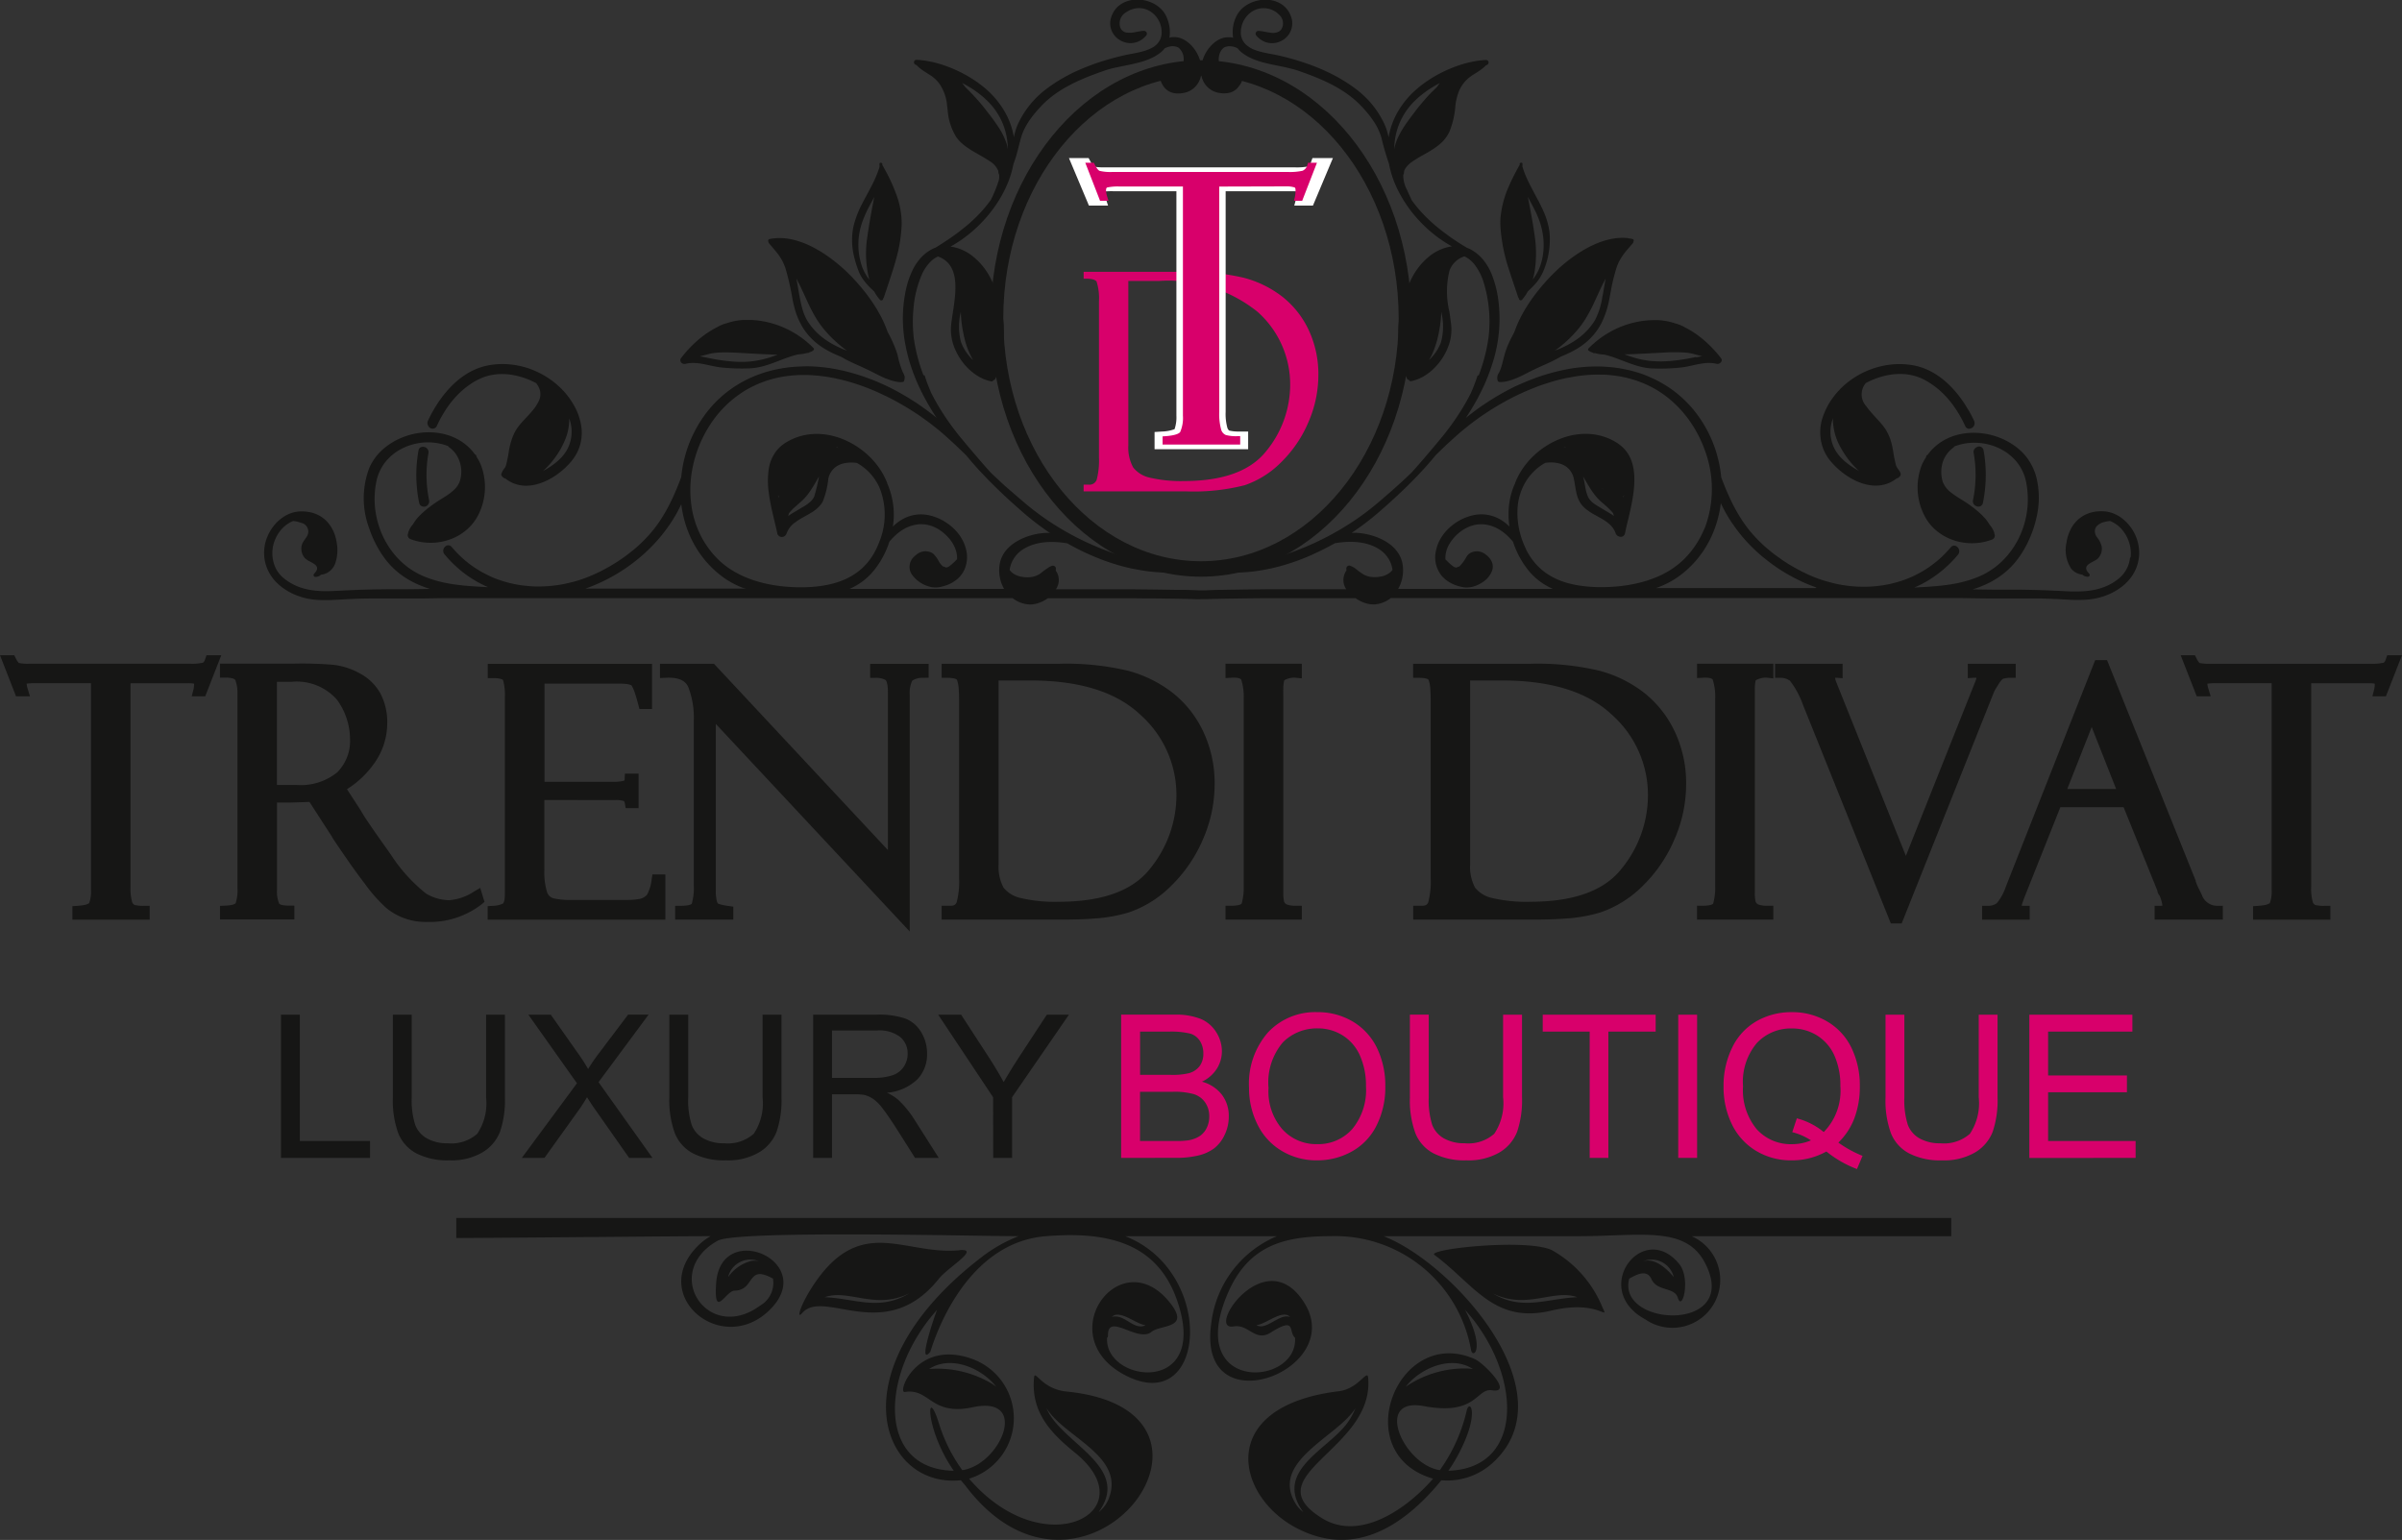
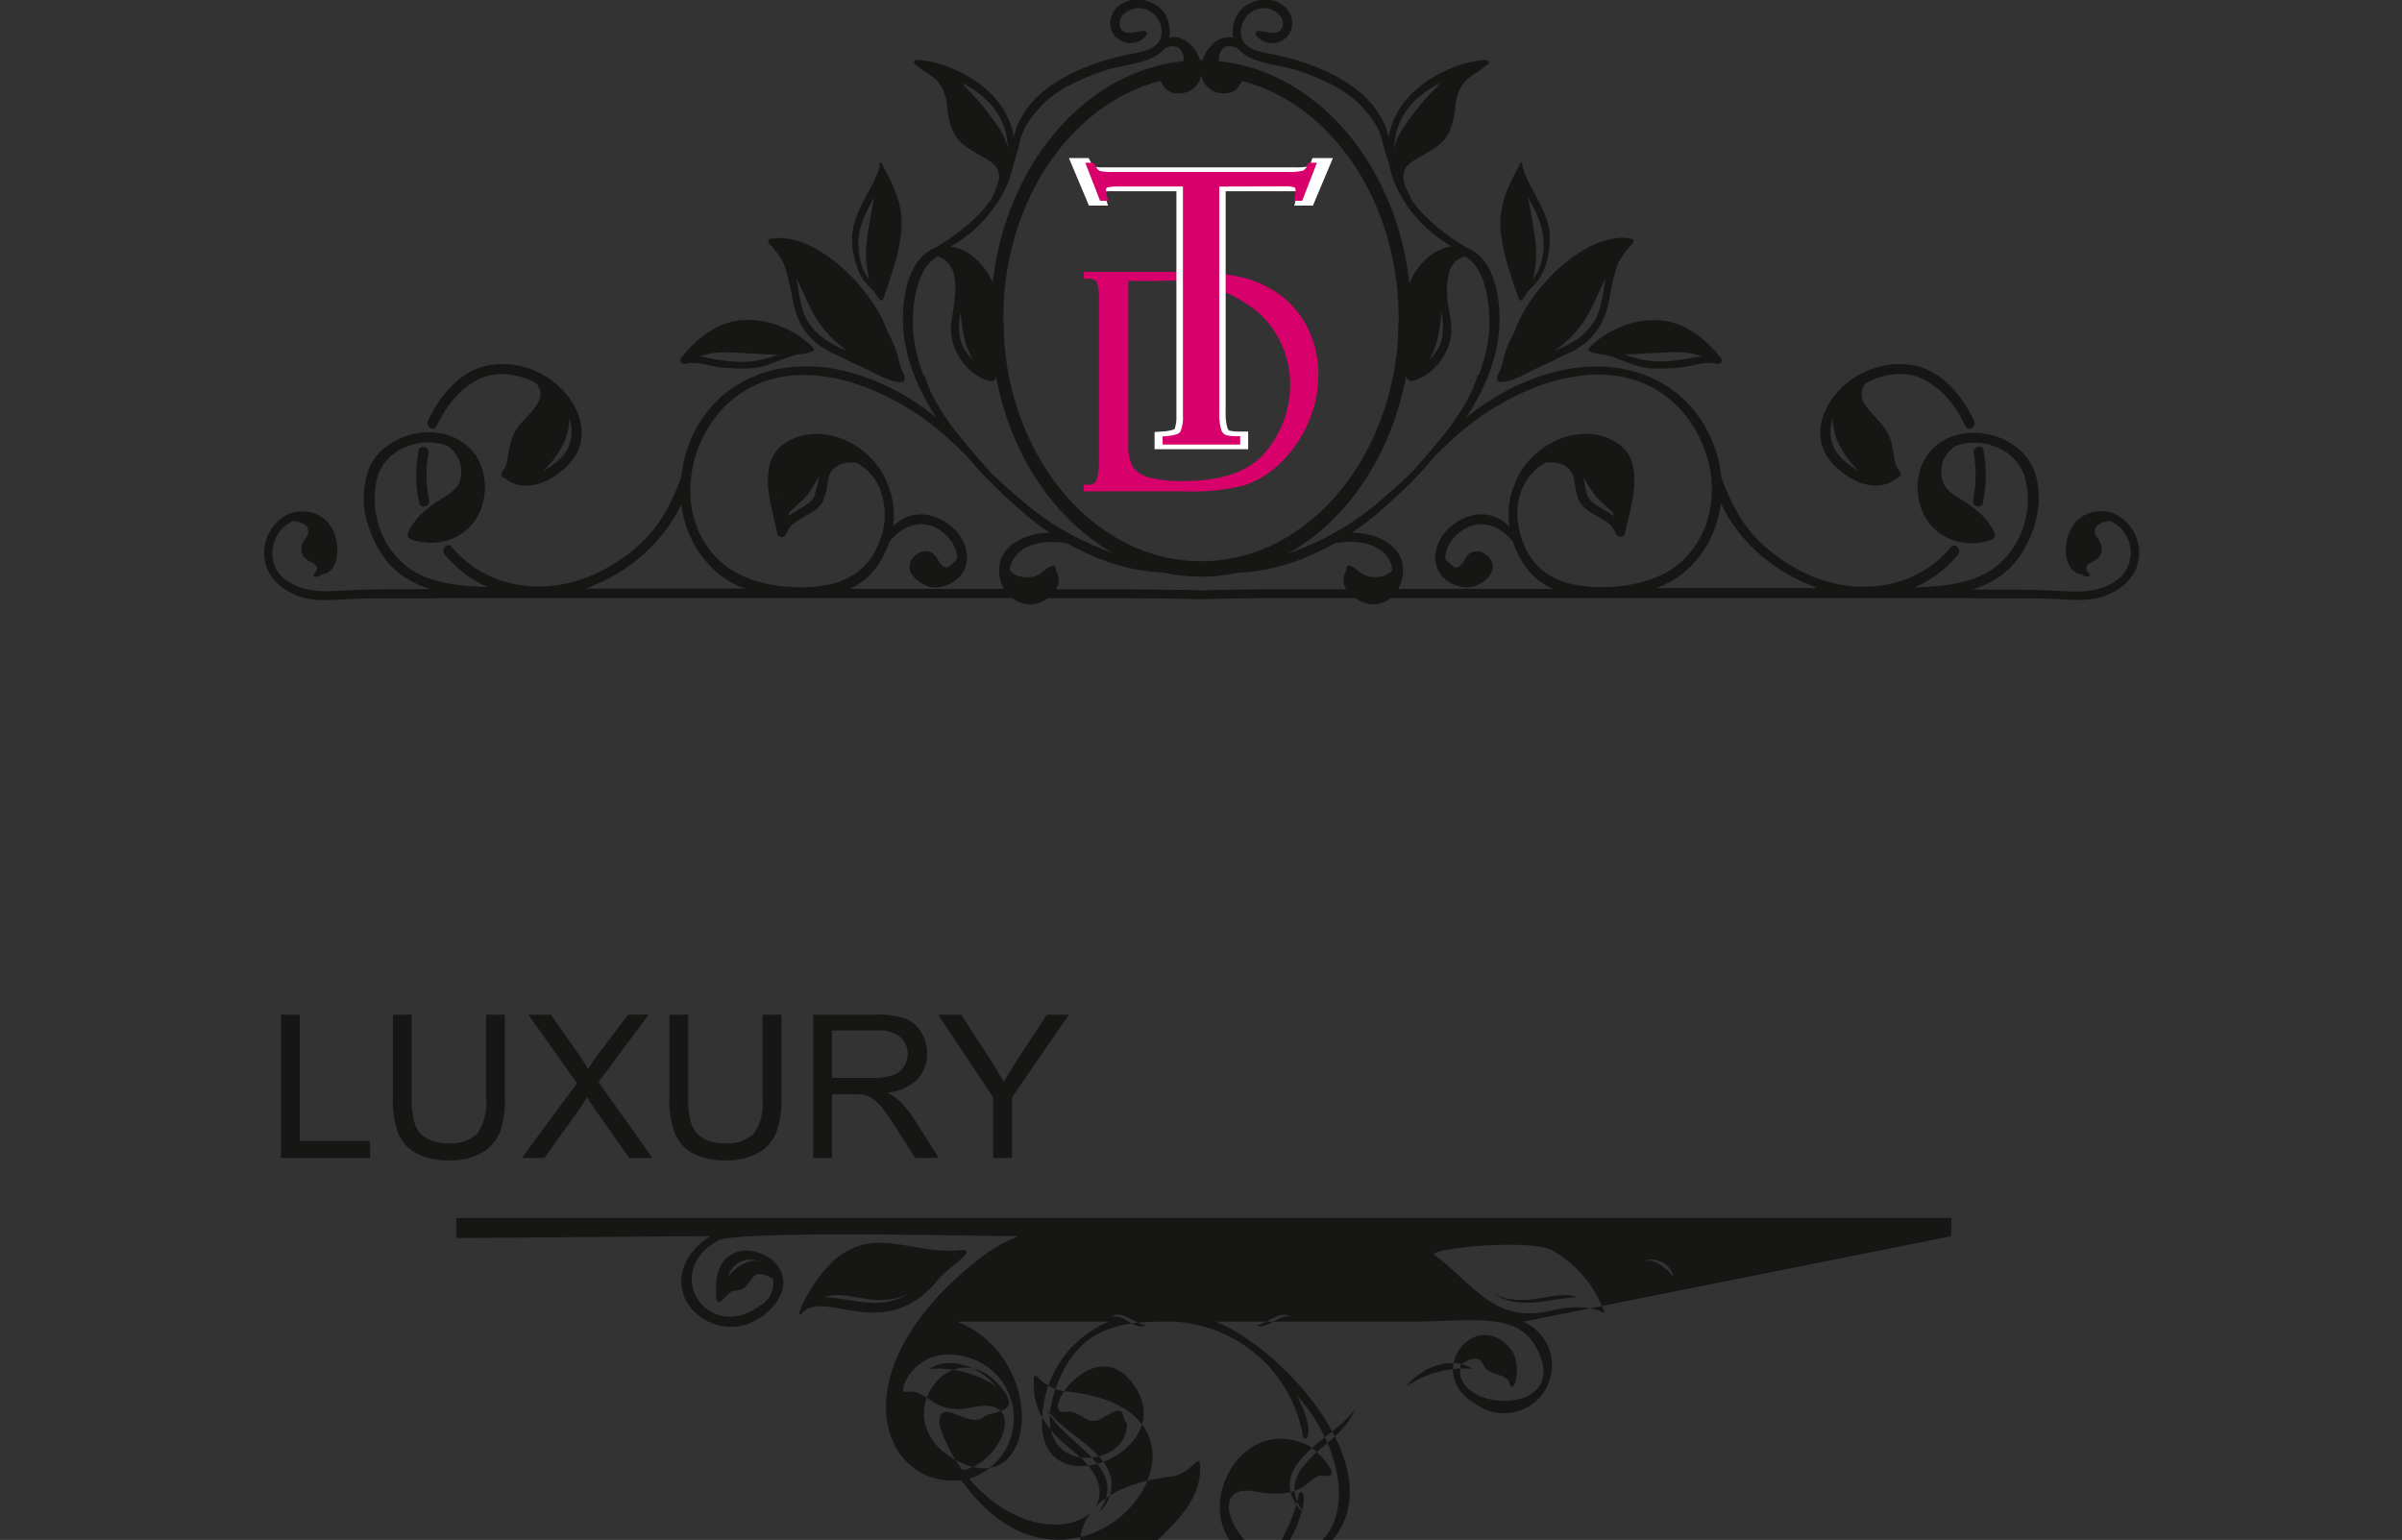
<svg xmlns="http://www.w3.org/2000/svg" width="130" height="83.353" viewBox="0 0 130 83.353">
  <rect x="0" y="0" width="130" height="83.353" fill="#333333" stroke="none" />
  <defs>
    <style>.a,.d{fill:#161615;}.a,.b,.c{fill-rule:evenodd;}.b,.e{fill:#d8006b;}.c{fill:#fff;}</style>
  </defs>
  <g transform="translate(-4976.381 1969.568)">
    <g transform="translate(4990.645 -1969.568)">
      <path class="a" d="M5115.745-1950.85c.044.041.086.083.129.126a.083.083,0,0,1-.038.135l-.038.034-.053.022-.089.032a.107.107,0,0,1-.073.035l-.062.006c-.077.02-.155.036-.236.048s-.175.024-.264.031c-.066.016-.131.033-.2.052-.154.045-.308.1-.46.153s-.307.116-.46.174-.307.115-.461.166-.3.095-.46.13a3.263,3.263,0,0,1-.461.071c-.04,0-.081.006-.122.007-.112,0-.225.006-.338.007-.153,0-.308,0-.461-.006s-.308-.014-.46-.026c-.12-.01-.238-.022-.356-.037l-.1-.015c-.154-.024-.308-.058-.46-.091s-.308-.067-.461-.091a2.52,2.52,0,0,0-.461-.034,1.684,1.684,0,0,0-.363.048.2.2,0,0,1-.1,0,.2.2,0,0,1-.14-.308l.14-.176a6.645,6.645,0,0,1,.461-.507,6.016,6.016,0,0,1,.461-.413,5.178,5.178,0,0,1,.461-.333,4.565,4.565,0,0,1,.43-.245l.03-.019a1.992,1.992,0,0,1,.461-.191l.054-.015a3.632,3.632,0,0,1,.406-.108,3.217,3.217,0,0,1,.461-.06l.1,0c.121,0,.242,0,.361,0,.154.008.309.023.461.045s.309.052.46.09.31.084.461.137.309.117.46.187a4.855,4.855,0,0,1,.46.243,4.9,4.9,0,0,1,.461.308,5.258,5.258,0,0,1,.461.389Zm-1.225-.447.044.014-.039-.019,0,0Zm-.617.935.027-.01h-.027q-.231,0-.461-.013c-.153-.006-.308-.013-.46-.021l-.461-.025-.223-.012-.237-.013c-.153-.009-.308-.018-.461-.025s-.308-.012-.46-.012-.308,0-.461.014l-.084.007a2.575,2.575,0,0,0-.376.064c-.154.036-.308.081-.461.119l-.04.01.04.006c.148.026.3.058.461.09l.165.033c.1.019.2.036.295.052.151.025.306.047.461.065s.307.032.46.042.309.014.461.011c.113,0,.226-.007.338-.017l.122-.012c.156-.018.311-.043.461-.075s.309-.072.46-.118.309-.1.461-.159Zm6.907,1.214a.679.679,0,0,0-.094-.246,4.719,4.719,0,0,1-.286-.917c-.024-.089-.051-.177-.082-.265a6.993,6.993,0,0,0-.459-1.012l-.009-.016a6.1,6.1,0,0,0-.452-1,8.324,8.324,0,0,0-.46-.733c-.148-.211-.3-.414-.461-.607s-.307-.362-.461-.526c-.051-.055-.1-.109-.153-.161-.1-.1-.2-.2-.307-.3-.145-.135-.3-.271-.46-.4s-.3-.238-.461-.351-.3-.206-.461-.3-.3-.175-.46-.252-.3-.142-.461-.2a4.167,4.167,0,0,0-.461-.145,3.351,3.351,0,0,0-.46-.084,2.874,2.874,0,0,0-.46-.016,2.545,2.545,0,0,0-.411.052.1.1,0,0,0-.049.024.1.1,0,0,0-.007.127.107.107,0,0,0,.007.044.109.109,0,0,0,.021.035c.156.183.3.349.439.523a2.67,2.67,0,0,1,.44.8l.02.062a14.06,14.06,0,0,1,.367,1.611c.027.145.06.285.093.42a4.036,4.036,0,0,0,.461,1.131,3.471,3.471,0,0,0,.461.589l.035.036a3.421,3.421,0,0,0,.425.36,4.546,4.546,0,0,0,.461.287c.148.081.3.155.461.223.077.034.154.066.232.1s.15.086.228.127c.15.08.306.154.46.226s.309.139.461.208c.1.046.2.093.3.14l.159.078c.147.074.3.155.46.233s.3.145.461.2a2.656,2.656,0,0,0,.459.134,1.688,1.688,0,0,0,.273.029l.039-.012h0a.1.1,0,0,0,.12-.068.733.733,0,0,0,.024-.13.3.3,0,0,0,0-.051Zm-3.224-1.472.1.038c-.034-.024-.067-.048-.1-.073-.16-.12-.315-.248-.46-.378-.168-.15-.323-.3-.461-.451-.113-.121-.215-.24-.3-.349-.056-.07-.107-.14-.158-.211a6.148,6.148,0,0,1-.46-.774c-.162-.317-.306-.645-.461-.979l-.026-.057c-.1-.217-.209-.429-.318-.641.115.589.19,1.2.344,1.706a2.473,2.473,0,0,0,.234.552,3.179,3.179,0,0,0,.227.331,3.458,3.458,0,0,0,.46.483,4.035,4.035,0,0,0,.461.342,4.672,4.672,0,0,0,.461.259c.15.074.3.141.46.2Zm2.762-8.432a4.511,4.511,0,0,1,.294,1.634,7.963,7.963,0,0,1-.294,1.846c-.131.495-.3.983-.459,1.471q-.108.318-.213.637l-.037.053a.1.1,0,0,1-.165.081l-.046-.054a2.836,2.836,0,0,1-.273-.405c-.063-.059-.126-.119-.187-.179a3.329,3.329,0,0,1-.461-.545,2,2,0,0,1-.191-.369,5.86,5.86,0,0,1-.27-.884,3.73,3.73,0,0,1-.064-1.235,3.64,3.64,0,0,1,.064-.364,5.4,5.4,0,0,1,.461-1.182c.148-.291.309-.579.461-.87a6.573,6.573,0,0,0,.46-1.064l.019-.062a1.476,1.476,0,0,1-.006-.161.054.054,0,0,1,.083-.045.056.056,0,0,1,.07.045l0,.065q.149.26.293.538a8.573,8.573,0,0,1,.459,1.049Zm-.9,4.923v.014l0-.01,0,0Zm.016.075,0-.015,0,.008v.007Zm-.491-3.868c-.068.376-.132.754-.183,1.134a5.75,5.75,0,0,0,.1,2.356,2.584,2.584,0,0,1-.381-.67c-.009-.023-.017-.046-.025-.071a3.659,3.659,0,0,1-.025-2.22c.015-.053.033-.107.05-.159a6.889,6.889,0,0,1,.461-1c.061-.116.123-.232.182-.349-.011.07-.021.139-.034.206-.051.258-.1.516-.147.774Zm-23.945,15.232c.011.066.023.131.036.2a.274.274,0,0,1-.036.212.282.282,0,0,1-.46.033.278.278,0,0,1-.039-.1,7.475,7.475,0,0,1-.036-2.843.242.242,0,0,1,.075-.143.3.3,0,0,1,.46.17.3.3,0,0,1,0,.122l0,.011a6.714,6.714,0,0,0,0,2.338Zm8.288-3.689a3.242,3.242,0,0,0-.461-1.335,4.121,4.121,0,0,0-.459-.629l-.063-.069a4.379,4.379,0,0,0-.4-.381,4.652,4.652,0,0,0-.46-.339,4.594,4.594,0,0,0-.46-.26,4.741,4.741,0,0,0-.46-.2,4.478,4.478,0,0,0-.462-.14,4.611,4.611,0,0,0-.459-.089,4.475,4.475,0,0,0-.462-.039,4.205,4.205,0,0,0-.459.01,4.154,4.154,0,0,0-.422.055l-.04.008a3.216,3.216,0,0,0-.46.126,3.42,3.42,0,0,0-.46.2,3.874,3.874,0,0,0-.461.286,4.64,4.64,0,0,0-.461.381,5.667,5.667,0,0,0-.46.492,6.33,6.33,0,0,0-.46.631,7.236,7.236,0,0,0-.461.831l-.022.047a.283.283,0,0,0,.022.287.255.255,0,0,0,.457,0l0-.005a6.9,6.9,0,0,1,.46-.842,5.5,5.5,0,0,1,.46-.619,4.592,4.592,0,0,1,.461-.465,4.194,4.194,0,0,1,.461-.353q.144-.1.3-.182c.053-.029.107-.056.161-.081a2.747,2.747,0,0,1,.46-.169,2.881,2.881,0,0,1,.462-.084,3.083,3.083,0,0,1,.459-.011,3.459,3.459,0,0,1,.462.053,4.112,4.112,0,0,1,.459.113,4.511,4.511,0,0,1,.462.171c.1.046.208.1.31.149a1.353,1.353,0,0,1,.15.248.824.824,0,0,1,0,.706,2.273,2.273,0,0,1-.328.51q-.064.08-.132.156c-.151.171-.312.333-.462.5a3.773,3.773,0,0,0-.255.321,2.122,2.122,0,0,0-.2.363,3.87,3.87,0,0,0-.267.987c-.034.217-.081.435-.135.648a.428.428,0,0,1-.061.136,1.2,1.2,0,0,0-.194.335.14.14,0,0,0,.063.156h0a.2.2,0,0,0,.094.079l.037.014.029.01a1.8,1.8,0,0,0,.433.253,1.768,1.768,0,0,0,.459.119,2,2,0,0,0,.462,0,2.491,2.491,0,0,0,.46-.1,3.1,3.1,0,0,0,.46-.185,3.774,3.774,0,0,0,.46-.271,4.221,4.221,0,0,0,.462-.366,4.188,4.188,0,0,0,.351-.364c.038-.045.075-.092.108-.139a2.335,2.335,0,0,0,.461-1.172,2.442,2.442,0,0,0,0-.5Zm-.92,1.368a2.716,2.716,0,0,1-.462.476,4.126,4.126,0,0,1-.46.324l-.056.034c-.062.037-.124.069-.185.1.081-.071.161-.148.24-.23a4.612,4.612,0,0,0,.46-.561,4.51,4.51,0,0,0,.462-.824,2.874,2.874,0,0,0,.253-1.229,2.047,2.047,0,0,1-.044,1.551,1.952,1.952,0,0,1-.209.358Zm62.625-5.112a.179.179,0,0,1,0,.087.238.238,0,0,1-.269.163,1.717,1.717,0,0,0-.192-.036,2.048,2.048,0,0,0-.46,0,4.537,4.537,0,0,0-.461.077c-.153.032-.306.068-.461.1-.091.018-.183.034-.276.046-.061.008-.121.015-.184.021-.152.016-.305.027-.459.035s-.308.012-.461.013-.308,0-.461-.006h-.048a3.006,3.006,0,0,1-.412-.044,3.958,3.958,0,0,1-.461-.11c-.155-.047-.308-.1-.46-.156s-.308-.117-.462-.175-.3-.114-.459-.164c-.122-.039-.244-.075-.368-.1l-.093-.008a2.659,2.659,0,0,1-.407-.071l-.053,0h-.009a.1.1,0,0,1-.072-.035c-.049-.016-.1-.033-.144-.054l-.038-.034a.082.082,0,0,1-.037-.135c.1-.1.2-.192.3-.281a5.171,5.171,0,0,1,.46-.357,5.319,5.319,0,0,1,.461-.283c.149-.082.3-.155.459-.222s.306-.119.462-.168.3-.086.46-.119.306-.056.461-.073.305-.026.46-.028q.1,0,.19,0c.092,0,.182.009.271.019a3.413,3.413,0,0,1,.461.085q.117.031.234.069a2.218,2.218,0,0,1,.225.07,1.888,1.888,0,0,1,.322.154c.046.023.093.048.139.073a4.7,4.7,0,0,1,.461.286c.158.112.313.233.461.361a6.264,6.264,0,0,1,.46.445c.153.164.3.334.43.507a.171.171,0,0,1,.031.06Zm-1.382-.1c.112-.023.221-.044.329-.062-.109-.026-.22-.057-.329-.086a3.621,3.621,0,0,0-.461-.1l-.086-.009c-.125-.011-.249-.017-.375-.019-.153,0-.307,0-.459,0s-.309.013-.461.021l-.408.023-.053,0-.46.025-.461.023c-.153.007-.307.013-.46.017l-.2,0c.066.026.132.05.2.074.152.054.306.1.46.144s.3.075.461.1c.134.023.272.042.412.053l.048,0c.151.011.306.016.461.013s.306-.01.461-.023.307-.031.459-.052.31-.046.46-.073l.124-.023c.117-.022.229-.046.337-.067Zm-4.473-1.077,0,0-.039.019.043-.014Zm.79-5.378a2.763,2.763,0,0,0-.462-.012,3.323,3.323,0,0,0-.46.06,4.047,4.047,0,0,0-.461.123,4.868,4.868,0,0,0-.459.18c-.157.07-.311.149-.462.233s-.311.183-.46.283-.312.217-.461.332-.314.253-.46.382c-.166.147-.319.3-.46.441l-.018.018q-.22.227-.443.485c-.155.181-.311.373-.459.573-.163.217-.317.443-.461.677a7.111,7.111,0,0,0-.461.877c-.06.139-.114.279-.163.42-.1.2-.207.393-.3.6a4.556,4.556,0,0,0-.251.7c-.065.241-.118.5-.208.738-.024.062-.05.122-.079.179a.458.458,0,0,0-.068.426.1.1,0,0,0,.119.069h0l.024.007.016,0a1.823,1.823,0,0,0,.443-.068,3.258,3.258,0,0,0,.461-.166c.157-.067.312-.144.461-.22s.3-.157.448-.225l.013-.006c.149-.072.3-.142.459-.212s.309-.138.461-.211.311-.154.46-.239l.056-.033c.138-.054.271-.112.4-.174a5.11,5.11,0,0,0,.461-.243,3.891,3.891,0,0,0,.46-.321,3.159,3.159,0,0,0,.253-.229c.075-.075.143-.15.208-.227a3.373,3.373,0,0,0,.459-.714,5.083,5.083,0,0,0,.385-1.236l.076-.4a9.829,9.829,0,0,1,.31-1.272,2.414,2.414,0,0,1,.15-.354,3.513,3.513,0,0,1,.462-.654c.085-.1.175-.2.268-.312a.124.124,0,0,0,.028-.079.093.093,0,0,0-.057-.151c-.08-.017-.159-.029-.239-.038Zm-1.383,3.146c.06-.315.11-.644.174-.966-.059.112-.117.224-.174.338s-.1.2-.145.3c-.107.231-.21.46-.314.684a8.546,8.546,0,0,1-.462.867,5.175,5.175,0,0,1-.329.47c-.04.051-.084.1-.131.158a6.407,6.407,0,0,1-.461.484c-.144.137-.3.274-.46.4-.088.071-.179.14-.271.206.091-.034.181-.07.271-.108.157-.067.312-.141.46-.221a4.642,4.642,0,0,0,.461-.285,3.621,3.621,0,0,0,.46-.385,3.362,3.362,0,0,0,.462-.566c.019-.029.037-.059.055-.09a3.986,3.986,0,0,0,.4-1.291Zm-3.224-2.247a3.325,3.325,0,0,1-.146.6,2.494,2.494,0,0,1-.313.614c-.031.043-.062.086-.093.127.037-.125.067-.253.093-.382a6.365,6.365,0,0,0,.012-1.975l-.012-.083c-.085-.613-.2-1.218-.319-1.825-.014-.068-.024-.137-.035-.206.114.227.239.451.354.68a4.889,4.889,0,0,1,.338.83,4.131,4.131,0,0,1,.121.566,3.612,3.612,0,0,1,0,1.051Zm0-2.415a4.046,4.046,0,0,1,.354,1.188,4.361,4.361,0,0,1-.334,2.119c-.006.016-.014.033-.021.048a2.442,2.442,0,0,1-.459.688c-.114.124-.236.242-.36.357-.032.057-.065.113-.1.168a2.677,2.677,0,0,1-.217.291.1.1,0,0,1-.165-.081l-.037-.052-.042-.127c-.153-.465-.316-.927-.461-1.392a9.249,9.249,0,0,1-.459-2.31v0c0-.041,0-.082-.005-.124,0-.1,0-.205.005-.308a5.361,5.361,0,0,1,.459-1.763c.139-.323.3-.637.461-.935.04-.073.08-.144.121-.215l0-.065a.053.053,0,0,1,.067-.045.055.055,0,0,1,.084.045c0,.054,0,.109,0,.162a4.882,4.882,0,0,0,.189.523c.135.316.3.621.461.925s.322.6.459.9Zm-1.106,4.061v0l0,.01v-.014Zm-.019.068.006-.008,0,.015,0-.007Zm-1.176-3.665v0Zm34.075,18.346a1.672,1.672,0,0,1-.461.995,1.969,1.969,0,0,1-.148.138,3.018,3.018,0,0,1-.312.221,2.922,2.922,0,0,1-.46.229,3.256,3.256,0,0,1-.461.141,4.024,4.024,0,0,1-.461.077c-.151.016-.3.025-.459.029s-.307,0-.461,0l-.2-.009-.264-.014-.46-.022-.46-.019-.46-.014-.461-.011-.46-.007-.387,0h-.075l-.46,0-.46,0-.46-.006-.461-.006-.234,0c.079-.024.157-.051.234-.078.157-.056.31-.117.461-.185a5.073,5.073,0,0,0,.46-.237,4.5,4.5,0,0,0,.46-.307,4.1,4.1,0,0,0,.46-.406l.018-.018a4.508,4.508,0,0,0,.444-.54,5.606,5.606,0,0,0,.46-.786,6.078,6.078,0,0,0,.461-1.321,4.644,4.644,0,0,0,0-2.182,3.117,3.117,0,0,0-.461-1,2.857,2.857,0,0,0-.46-.509l-.026-.023a3.5,3.5,0,0,0-.436-.316,3.59,3.59,0,0,0-.46-.243,3.848,3.848,0,0,0-.46-.168,3.872,3.872,0,0,0-.46-.107,3.786,3.786,0,0,0-.461-.049,3.745,3.745,0,0,0-.461.007,3.508,3.508,0,0,0-.46.068,3.167,3.167,0,0,0-.461.137,2.93,2.93,0,0,0-.46.224,2.732,2.732,0,0,0-.461.345,2.906,2.906,0,0,0-.371.421.066.066,0,0,0-.064.058l-.011.055-.015.024a2.947,2.947,0,0,0-.215.4,3.34,3.34,0,0,0,.215,2.874,2.528,2.528,0,0,0,.328.444c.043.046.086.09.132.133a2.787,2.787,0,0,0,.461.349,2.9,2.9,0,0,0,.46.227,2.97,2.97,0,0,0,.461.138,3.111,3.111,0,0,0,.46.063,3.089,3.089,0,0,0,.461-.005,3.132,3.132,0,0,0,.461-.075,3.012,3.012,0,0,0,.36-.111.244.244,0,0,0,.1-.07.229.229,0,0,0,.027-.251l0-.034a.6.6,0,0,0-.022-.064,1.263,1.263,0,0,0-.243-.395,1.913,1.913,0,0,0-.217-.31,4.016,4.016,0,0,0-.461-.447c-.173-.145-.341-.267-.461-.351l-.068-.047c-.114-.078-.251-.16-.392-.248a5.027,5.027,0,0,1-.461-.315,1.366,1.366,0,0,1-.46-.574c-.008-.024-.016-.047-.021-.071a1.8,1.8,0,0,1,.021-1.032,1.543,1.543,0,0,1,.46-.683c.041-.034.082-.067.126-.1l.034-.048a2.938,2.938,0,0,1,.3-.1,3,3,0,0,1,.46-.085,3.018,3.018,0,0,1,.461-.014,3.059,3.059,0,0,1,.461.054,3.079,3.079,0,0,1,.46.125,2.92,2.92,0,0,1,.46.21,2.676,2.676,0,0,1,.46.324,2.522,2.522,0,0,1,.462.525,2.51,2.51,0,0,1,.354.853,4.756,4.756,0,0,1-.354,2.995,4.571,4.571,0,0,1-.462.774,4.331,4.331,0,0,1-.46.53,4.154,4.154,0,0,1-.46.39,4.283,4.283,0,0,1-.46.291c-.108.059-.221.113-.335.162l-.126.052c-.152.061-.306.114-.461.161s-.306.087-.46.122-.307.064-.461.089-.307.046-.46.064-.307.032-.461.045-.307.023-.46.033l-.462.026-.16.009c.054-.023.107-.047.16-.072.157-.072.31-.151.462-.237s.311-.186.46-.291.311-.226.461-.353.311-.275.46-.427c.123-.125.243-.257.359-.4.218-.261-.126-.633-.359-.431l-.034.036a6.24,6.24,0,0,1-.426.458,5.775,5.775,0,0,1-.461.4,5.45,5.45,0,0,1-.46.327q-.226.144-.462.265c-.149.078-.3.149-.459.213s-.3.119-.461.168-.306.091-.46.128-.306.067-.462.091-.3.044-.459.057-.308.022-.461.025-.306,0-.459-.006-.309-.019-.461-.036-.308-.04-.461-.067-.308-.06-.46-.1-.309-.081-.461-.128-.308-.1-.46-.161-.31-.125-.461-.2c-.071-.033-.141-.067-.211-.1s-.166-.085-.249-.129c-.155-.083-.31-.171-.461-.262s-.31-.193-.46-.3-.311-.219-.46-.337-.312-.252-.461-.386-.314-.3-.461-.452a6.825,6.825,0,0,1-.461-.544c-.063-.083-.124-.168-.184-.254-.1-.141-.188-.285-.276-.43a9.3,9.3,0,0,1-.46-.87c-.17-.36-.32-.729-.461-1.1l-.023-.061a6.79,6.79,0,0,0-.437-1.839c-.072-.184-.153-.365-.241-.543-.069-.14-.143-.276-.22-.408a6.744,6.744,0,0,0-.46-.687,6.669,6.669,0,0,0-.461-.537,6.246,6.246,0,0,0-.461-.432c-.148-.125-.3-.244-.459-.354s-.3-.2-.461-.292-.3-.167-.461-.24-.3-.136-.46-.2-.3-.11-.461-.157-.3-.086-.459-.121-.306-.065-.462-.09-.3-.045-.46-.06-.306-.025-.461-.032-.306-.008-.459-.005-.308.009-.462.02-.307.026-.46.045-.308.042-.461.07c-.117.021-.235.044-.354.07l-.106.024q-.233.053-.46.116c-.155.043-.309.088-.461.137s-.308.1-.459.158-.31.117-.461.181-.309.133-.461.2-.31.148-.461.227-.308.164-.459.251-.31.181-.462.276-.309.2-.46.3-.309.215-.461.328-.309.234-.459.355l-.031.024.031-.046q.24-.363.459-.745c.165-.29.321-.589.461-.893a10.244,10.244,0,0,0,.46-1.176,7.849,7.849,0,0,0,.342-3.547,5.7,5.7,0,0,0-.342-1.337,3.067,3.067,0,0,0-.46-.8,2.282,2.282,0,0,0-.461-.433,2.024,2.024,0,0,0-.23-.142,1.355,1.355,0,0,0-.2-.087l-.029-.018q-.233-.139-.461-.288c-.155-.1-.309-.2-.459-.312s-.311-.225-.461-.344-.312-.252-.461-.385-.313-.289-.46-.442a6.939,6.939,0,0,1-.461-.526c-.072-.09-.141-.182-.206-.276-.082-.192-.174-.379-.255-.562a1.652,1.652,0,0,1-.195-.794l.031-.061c.007-.051.013-.1.017-.15a.935.935,0,0,1,.147-.247,1.444,1.444,0,0,1,.3-.264c.054-.038.108-.074.165-.109.149-.095.3-.183.461-.271s.311-.177.46-.273a3.445,3.445,0,0,0,.461-.346l.039-.037a1.987,1.987,0,0,0,.422-.588,4.62,4.62,0,0,0,.319-1.4,3.191,3.191,0,0,1,.14-.641,1.866,1.866,0,0,1,.461-.751,2.033,2.033,0,0,1,.341-.27l.118-.075a3.823,3.823,0,0,0,.461-.321,1.429,1.429,0,0,0,.13-.123l.08-.039a.137.137,0,0,0-.068-.254l-.142.008c-.15.012-.3.031-.461.059s-.3.06-.459.1-.309.087-.461.14-.309.112-.459.177-.311.138-.461.215-.312.166-.461.257-.313.2-.46.307a5.639,5.639,0,0,0-.461.372,4.737,4.737,0,0,0-.4.4l-.062.071a4.879,4.879,0,0,0-.461.643,4.123,4.123,0,0,0-.459,1.1c-.029.112-.053.225-.071.34a3.344,3.344,0,0,0-.247-.767c-.044-.093-.093-.185-.144-.275a4.95,4.95,0,0,0-.46-.687,4.871,4.871,0,0,0-.46-.5q-.146-.139-.3-.265c-.051-.042-.1-.082-.156-.122q-.224-.17-.461-.324t-.46-.28q-.227-.129-.46-.244t-.462-.214q-.227-.1-.46-.188c-.151-.058-.306-.114-.46-.166s-.306-.1-.46-.147-.308-.089-.462-.13-.306-.079-.46-.115l-.04-.009c-.125-.029-.269-.056-.421-.083s-.3-.058-.46-.095a3.133,3.133,0,0,1-.46-.145,1.355,1.355,0,0,1-.461-.3.894.894,0,0,1-.243-.672,1.364,1.364,0,0,1,.243-.731,1.265,1.265,0,0,1,.461-.407,1.147,1.147,0,0,1,.46-.126,1.185,1.185,0,0,1,.376.04l.084.026a1.191,1.191,0,0,1,.461.3.622.622,0,0,1,.162.663.455.455,0,0,1-.162.219.674.674,0,0,1-.461.079c-.153-.016-.314-.052-.46-.076a1.421,1.421,0,0,0-.215-.022.153.153,0,0,0-.106.26,1.186,1.186,0,0,0,.321.266,1.062,1.062,0,0,0,.46.136,1.107,1.107,0,0,0,.461-.073,1.108,1.108,0,0,0,.46-.331,1.056,1.056,0,0,0,.149-1.091,1.275,1.275,0,0,0-.149-.279,1.262,1.262,0,0,0-.46-.4,1.548,1.548,0,0,0-.461-.153,1.84,1.84,0,0,0-.46-.018,1.981,1.981,0,0,0-.46.1,1.808,1.808,0,0,0-.461.231,1.464,1.464,0,0,0-.46.511c-.012.021-.023.043-.033.065a1.937,1.937,0,0,0-.167,1.15l-.03-.007a.424.424,0,0,0-.156-.023l-.074,0a1.081,1.081,0,0,0-.46.1l-.057.028a1.666,1.666,0,0,0-.4.309,2.051,2.051,0,0,0-.46.757,1.957,1.957,0,0,0-.087.343,2.059,2.059,0,0,0-.375-.9,1.8,1.8,0,0,0-.459-.444c-.038-.024-.076-.047-.117-.069a1.083,1.083,0,0,0-.344-.119,1.048,1.048,0,0,0-.246-.012.417.417,0,0,0-.155.023l-.031.007a1.8,1.8,0,0,0-.029-.755,2.112,2.112,0,0,0-.138-.4,1.431,1.431,0,0,0-.322-.438,1.715,1.715,0,0,0-.461-.3,1.934,1.934,0,0,0-.46-.141,1.949,1.949,0,0,0-.461-.024,1.666,1.666,0,0,0-.46.1,1.373,1.373,0,0,0-.461.279,1.274,1.274,0,0,0-.32.475,1.051,1.051,0,0,0,.32,1.258,1.14,1.14,0,0,0,.461.215,1.085,1.085,0,0,0,.46,0,1.1,1.1,0,0,0,.461-.23,1.382,1.382,0,0,0,.15-.148.154.154,0,0,0-.106-.26h-.044c-.136.008-.3.045-.461.073a1.3,1.3,0,0,1-.46.016.424.424,0,0,1-.332-.291.693.693,0,0,1,.332-.81,1.205,1.205,0,0,1,.374-.176c.029-.008.058-.015.086-.02a1.15,1.15,0,0,1,.461,0,1.177,1.177,0,0,1,.46.211,1.326,1.326,0,0,1,.461.638,1.327,1.327,0,0,1,.07.392.952.952,0,0,1-.07.414.984.984,0,0,1-.461.474,2.284,2.284,0,0,1-.46.181c-.152.043-.308.077-.461.107s-.318.059-.46.088l-.132.029c-.109.025-.219.052-.329.08-.154.039-.308.08-.46.124s-.308.091-.462.14-.307.1-.459.158-.309.116-.461.179-.309.133-.46.2-.309.151-.46.232-.31.173-.461.266-.31.2-.46.306q-.167.119-.328.248c-.046.036-.089.072-.133.11a4.9,4.9,0,0,0-.46.455,5.038,5.038,0,0,0-.461.607,5.1,5.1,0,0,0-.313.559,2.655,2.655,0,0,0-.146.373,4.067,4.067,0,0,0-.1.394,4.011,4.011,0,0,0-.359-1.126,4.532,4.532,0,0,0-.46-.746c-.074-.1-.15-.192-.233-.285s-.147-.162-.228-.242a5.263,5.263,0,0,0-.46-.4c-.146-.115-.3-.224-.461-.328s-.3-.188-.461-.274-.3-.159-.459-.23-.306-.133-.461-.191-.307-.109-.46-.154-.308-.084-.461-.115-.309-.057-.46-.075c-.106-.012-.21-.021-.313-.025a.137.137,0,0,0-.067.253l.079.039a2.028,2.028,0,0,0,.3.256c.13.092.268.175.407.264l.053.034a1.909,1.909,0,0,1,.461.431,2.431,2.431,0,0,1,.429,1.2c.01.083.021.166.031.248a3.177,3.177,0,0,0,.461,1.449,1.968,1.968,0,0,0,.248.291c.068.064.14.124.212.181a4.637,4.637,0,0,0,.461.308c.151.091.308.177.461.266s.309.182.454.283l.006,0a1.125,1.125,0,0,1,.436.507c0,.049.011.1.018.15l.008.014.022.047a1.015,1.015,0,0,1-.022.31,6.979,6.979,0,0,1-.425,1.046l-.036.05a6.606,6.606,0,0,1-.46.568q-.221.244-.461.469c-.148.139-.3.274-.461.4s-.3.243-.459.358-.305.219-.461.323-.307.2-.46.3c-.067.041-.134.083-.2.123a1.457,1.457,0,0,0-.2.087l-.059.032a2.244,2.244,0,0,0-.46.353,2.728,2.728,0,0,0-.461.624,4.727,4.727,0,0,0-.46,1.384c-.021.106-.038.212-.054.317a7.486,7.486,0,0,0,.054,2.4,9.131,9.131,0,0,0,.46,1.642,10.772,10.772,0,0,0,.461,1.042c.143.283.3.559.46.829.1.169.209.337.319.5-.1-.085-.211-.169-.319-.251q-.227-.174-.46-.338c-.152-.107-.3-.211-.461-.311s-.3-.193-.46-.285-.306-.177-.461-.26-.3-.16-.459-.236-.306-.145-.461-.212-.3-.13-.46-.189-.306-.114-.461-.167-.306-.1-.461-.145-.3-.086-.46-.124q-.138-.034-.278-.064l-.182-.038c-.155-.03-.308-.057-.461-.079s-.308-.04-.461-.054-.308-.024-.46-.03-.308-.007-.461,0-.308.01-.461.022-.308.028-.46.049-.308.048-.46.078-.309.068-.46.109-.31.09-.46.143-.31.115-.46.181-.312.142-.461.222-.312.175-.461.272-.311.212-.46.329a6.092,6.092,0,0,0-.461.4,6.168,6.168,0,0,0-.46.494,6.353,6.353,0,0,0-.461.624,6.654,6.654,0,0,0-.391.687c-.024.047-.047.095-.07.142a6.884,6.884,0,0,0-.461,1.33,7.2,7.2,0,0,0-.148.909q-.146.395-.311.781c-.14.324-.29.642-.461.953a8.177,8.177,0,0,1-.446.729l-.013.019a6.928,6.928,0,0,1-.461.59c-.147.168-.3.328-.46.482s-.3.278-.462.409-.3.241-.459.354-.3.212-.461.311-.3.187-.46.274q-.209.117-.422.223l-.04.019q-.227.112-.46.209t-.461.174c-.152.052-.3.1-.461.141s-.306.077-.459.109-.307.057-.461.078-.308.037-.461.048-.307.017-.46.018-.308,0-.46-.013-.309-.025-.462-.045-.307-.047-.459-.078-.309-.07-.462-.114-.309-.1-.459-.152-.31-.124-.462-.2-.311-.156-.46-.245-.312-.193-.46-.3-.312-.239-.461-.371a5.9,5.9,0,0,1-.461-.461c-.045-.052-.093-.1-.137-.157a.228.228,0,0,0-.323-.047.3.3,0,0,0-.069.442c.022.028.047.055.069.082.149.172.3.333.46.484s.3.274.461.4.3.227.461.328.3.187.46.27.3.15.448.215l-.448-.025c-.153-.008-.308-.018-.46-.029s-.309-.024-.461-.04-.307-.034-.461-.056-.307-.049-.46-.079-.308-.067-.46-.109-.309-.09-.46-.145c-.1-.036-.2-.075-.3-.117-.056-.024-.11-.049-.163-.075a4.039,4.039,0,0,1-.461-.26,4.032,4.032,0,0,1-.46-.35,4.318,4.318,0,0,1-.461-.471,4.587,4.587,0,0,1-.46-.663,4.688,4.688,0,0,1-.46-1.118,4.7,4.7,0,0,1-.065-2.206,2.252,2.252,0,0,1,.065-.247,2.485,2.485,0,0,1,.46-.837,2.682,2.682,0,0,1,.46-.432,2.88,2.88,0,0,1,.461-.275,2.963,2.963,0,0,1,.46-.176,3.137,3.137,0,0,1,.461-.1,3.137,3.137,0,0,1,.461-.028,3.085,3.085,0,0,1,.46.041,2.917,2.917,0,0,1,.46.114c.043.015.087.03.129.047l.034.047a1.57,1.57,0,0,1,.3.269,1.686,1.686,0,0,1,.312,1.544,1.1,1.1,0,0,1-.312.494,3.047,3.047,0,0,1-.46.357c-.159.1-.319.2-.46.289-.036.023-.07.046-.1.068-.086.058-.214.148-.357.26a4.815,4.815,0,0,0-.461.4,2.153,2.153,0,0,0-.389.494c-.026.028-.049.057-.072.087a1.248,1.248,0,0,0-.194.371l0,.034a.229.229,0,0,0,.127.322l.071.026a3.066,3.066,0,0,0,.461.122,3.075,3.075,0,0,0,.461.048,3.064,3.064,0,0,0,.46-.02,3.04,3.04,0,0,0,.46-.09,2.957,2.957,0,0,0,.46-.168,2.81,2.81,0,0,0,.461-.267,2.828,2.828,0,0,0,.422-.37l.039-.043a2.752,2.752,0,0,0,.46-.74,3.327,3.327,0,0,0,.042-2.535c-.013-.032-.027-.063-.042-.094a3.072,3.072,0,0,0-.187-.334l-.01-.055a.066.066,0,0,0-.065-.057,2.689,2.689,0,0,0-.2-.247,2.688,2.688,0,0,0-.461-.408,2.863,2.863,0,0,0-.461-.263,3.055,3.055,0,0,0-.46-.167,3.4,3.4,0,0,0-.46-.092,3.636,3.636,0,0,0-.46-.03,3.792,3.792,0,0,0-.461.028,3.98,3.98,0,0,0-.461.085,3.837,3.837,0,0,0-.46.145,3.831,3.831,0,0,0-.461.213,3.715,3.715,0,0,0-.46.3c-.049.038-.1.077-.146.117a2.782,2.782,0,0,0-.314.312,2.977,2.977,0,0,0-.461.729,4.634,4.634,0,0,0,0,3.285,6.068,6.068,0,0,0,.461,1.036,5.225,5.225,0,0,0,.46.688c.088.11.179.214.271.311.062.063.125.124.189.183a4.35,4.35,0,0,0,.461.365,4.449,4.449,0,0,0,.46.278c.149.079.3.151.461.216s.3.118.461.168l.061.02h-.061l-.461.007-.461.006-.46.005-.461,0h-.46l-.46.006c-.153,0-.307.005-.461.009l-.46.013-.461.017-.46.021-.436.023h-.025c-.154.008-.308.013-.46.014s-.31,0-.461-.015a4.337,4.337,0,0,1-.461-.057,3.339,3.339,0,0,1-.46-.114,2.951,2.951,0,0,1-.46-.194,2.846,2.846,0,0,1-.46-.3l-.021-.018a1.64,1.64,0,0,1-.439-.544,1.9,1.9,0,0,1,0-1.626,1.894,1.894,0,0,1,.461-.63,1.649,1.649,0,0,1,.46-.291l.02-.008a1.736,1.736,0,0,1,.441.1.484.484,0,0,1,.375.545c-.045.268-.332.447-.362.739a.775.775,0,0,0,.172.612.937.937,0,0,0,.275.191c.282.15.594.3.238.664a.1.1,0,0,0,.072.174.466.466,0,0,0,.151-.027.406.406,0,0,0,.146-.09,1,1,0,0,0,.315-.092.949.949,0,0,0,.46-.535,2.217,2.217,0,0,0,.078-1.1,2.462,2.462,0,0,0-.078-.351,2,2,0,0,0-.46-.811,1.7,1.7,0,0,0-.461-.34,1.765,1.765,0,0,0-.461-.158,2.148,2.148,0,0,0-.46-.04l-.074,0a1.646,1.646,0,0,0-.387.064,1.853,1.853,0,0,0-.46.207,2.192,2.192,0,0,0-.461.384,2.454,2.454,0,0,0-.459.728,2.161,2.161,0,0,0-.157.618,2.237,2.237,0,0,0,.157,1.1,2.329,2.329,0,0,0,.459.7,2.842,2.842,0,0,0,.461.391,3.314,3.314,0,0,0,.46.262,3.577,3.577,0,0,0,.46.177c.051.016.1.031.152.044.1.027.2.049.309.066a4.26,4.26,0,0,0,.461.051c.152.009.306.012.461.01s.307-.008.46-.016.309-.017.461-.026l.2-.012.261-.012c.153-.007.308-.012.461-.016s.307-.007.46-.008l.461,0h.46l.46,0,.461,0h.46l.461,0,.461-.006.46-.008.46-.006.164,0,.3,0,.461,0,.461,0h26.707l.461,0h.461l.46,0h.461l.46,0h.272a1.5,1.5,0,0,0,.189.129,1.6,1.6,0,0,0,.46.179,1.7,1.7,0,0,0,.212.033,1.15,1.15,0,0,0,.249-.006,1.636,1.636,0,0,0,.46-.134,1.987,1.987,0,0,0,.337-.192h.124l.46,0,.461,0,.46,0,.46,0,.461,0,.459,0,.462,0,.46,0,.461,0,.46,0,.461.005.237,0,.223,0,.461.006.46.006.46.007.461.009.351.008.108.006c.125.006.251.006.375,0h.087c.134,0,.267,0,.4-.011l.062,0,.461-.01.46-.008.461-.007.46-.006.461-.005h.05l.41-.005.46,0,.461,0,.46,0,.462,0,.46,0,.46,0,.46,0,.462,0,.46,0,.46,0,.413,0,.048.032a1.937,1.937,0,0,0,.46.227,1.394,1.394,0,0,0,.46.077c.026,0,.053,0,.078,0a1.676,1.676,0,0,0,.382-.081,1.627,1.627,0,0,0,.462-.247l.017-.014.442,0,.461,0h.035l.426,0h.461l.46,0h.461l.461,0h25.786l.46,0,.461,0,.46,0h.125l.336,0,.46.007.461.007.461.005h.46l.46,0,.46,0,.462,0h.46c.153,0,.307,0,.461,0s.307.006.46.011.308.01.46.018l.089,0,.372.022c.152.009.307.018.461.024s.307.009.461.007.308-.008.459-.023a3.845,3.845,0,0,0,.461-.07c.046-.01.092-.021.138-.033.11-.029.218-.063.323-.1a3.446,3.446,0,0,0,.46-.206,3.151,3.151,0,0,0,.461-.3,2.631,2.631,0,0,0,.461-.468,2.217,2.217,0,0,0,.444-1.6,2.353,2.353,0,0,0-.444-1.136,2.359,2.359,0,0,0-.461-.475,1.97,1.97,0,0,0-.461-.265,1.693,1.693,0,0,0-.46-.116l-.1-.007a2.266,2.266,0,0,0-.363.011,1.933,1.933,0,0,0-.461.109,1.691,1.691,0,0,0-.459.26,1.787,1.787,0,0,0-.461.553,2.346,2.346,0,0,0-.25.766,1.853,1.853,0,0,0,.25,1.4.868.868,0,0,0,.461.3,1.025,1.025,0,0,0,.143.028.431.431,0,0,0,.3.117l.019,0a.1.1,0,0,0,.053-.171c-.021-.02-.036-.038-.053-.057-.164-.2-.12-.326,0-.429s.323-.184.461-.277a.474.474,0,0,0,.1-.091.769.769,0,0,0,.172-.612,1.3,1.3,0,0,0-.276-.529.615.615,0,0,1-.085-.211.422.422,0,0,1,.085-.353.853.853,0,0,1,.461-.244,1.952,1.952,0,0,1,.271-.044,1.524,1.524,0,0,1,.189.092,1.708,1.708,0,0,1,.461.381,2,2,0,0,1,.461,1.08,1.945,1.945,0,0,1,0,.413Zm-2.98.537,0,0,0-.005,0,0Zm-14.058,1.112h-3.224l-.461,0h-.46l-.46,0-.461,0-.46,0-.461,0-.46,0-.461,0-.461,0-.459,0-.461,0-.33,0c.113-.04.222-.083.33-.129a4.81,4.81,0,0,0,.461-.224,4.156,4.156,0,0,0,.378-.236c.028-.019.055-.039.082-.059a5.291,5.291,0,0,0,.461-.376,5.556,5.556,0,0,0,.461-.475,5.492,5.492,0,0,0,.46-.62,5.761,5.761,0,0,0,.461-.884,6.106,6.106,0,0,0,.416-1.592l.044.092a7.554,7.554,0,0,0,.461.825c.143.223.3.439.46.648q.218.279.46.541.223.24.461.463c.148.139.3.273.461.4s.3.241.461.354.3.212.46.312.3.188.46.275.306.165.461.241.3.144.46.21.307.125.461.18l.071.026Zm-5.986-3.25a5.106,5.106,0,0,1-.46.882,4.962,4.962,0,0,1-.461.6c-.075.083-.154.164-.235.243s-.147.137-.226.2a4.382,4.382,0,0,1-.459.335,5,5,0,0,1-.461.259c-.149.074-.3.141-.461.2s-.3.111-.46.157-.3.085-.461.12-.306.064-.459.089-.309.046-.462.062-.307.029-.46.037-.309.013-.461.014h-.062c-.133,0-.266,0-.4-.009-.156-.007-.31-.018-.462-.034s-.31-.038-.46-.065-.31-.063-.461-.1a4.375,4.375,0,0,1-.46-.153,3.784,3.784,0,0,1-.46-.218,3.36,3.36,0,0,1-.461-.311,3.138,3.138,0,0,1-.459-.453,3.546,3.546,0,0,1-.457-.707l0-.01a4.537,4.537,0,0,1-.461-1.771q-.007-.179,0-.356a3.172,3.172,0,0,1,.461-1.544l.029-.047a2.91,2.91,0,0,1,.432-.521,2.716,2.716,0,0,1,.459-.357c.042-.026.086-.05.13-.074a2.439,2.439,0,0,1,.332-.019,1.7,1.7,0,0,1,.46.067,1.091,1.091,0,0,1,.46.267,1.1,1.1,0,0,1,.29.558c.062.283.089.6.171.887a1.628,1.628,0,0,0,.132.332,1.39,1.39,0,0,0,.328.393,3.008,3.008,0,0,0,.462.31c.153.088.311.171.459.26a2.07,2.07,0,0,1,.461.354,1.142,1.142,0,0,1,.248.406.283.283,0,0,0,.212.182.232.232,0,0,0,.294-.182c.046-.224.1-.471.168-.731.275-1.161.6-2.6,0-3.565a1.884,1.884,0,0,0-.462-.5c-.05-.038-.1-.075-.158-.11a3,3,0,0,0-.3-.166,3.087,3.087,0,0,0-.461-.178,3.17,3.17,0,0,0-.459-.1,3.254,3.254,0,0,0-.462-.032,3.528,3.528,0,0,0-.46.031,3.824,3.824,0,0,0-.461.09,4.1,4.1,0,0,0-.46.151,4.155,4.155,0,0,0-.46.213,4.765,4.765,0,0,0-.461.284,4.51,4.51,0,0,0-.459.371,4.3,4.3,0,0,0-.461.495,3.985,3.985,0,0,0-.461.725c-.046.093-.087.189-.125.286l-.008.041-.036.071a3.893,3.893,0,0,0-.292,1.115,4.677,4.677,0,0,0,0,.971c.007.058.014.115.022.173l-.022-.021a2.451,2.451,0,0,0-.459-.354,2.067,2.067,0,0,0-.462-.2,1.969,1.969,0,0,0-.46-.082,2.093,2.093,0,0,0-.461.027l-.07.013a2.514,2.514,0,0,0-.389.112,2.719,2.719,0,0,0-.461.223,2.778,2.778,0,0,0-.459.343,2.488,2.488,0,0,0-.461.557,2.089,2.089,0,0,0-.268.676,1.583,1.583,0,0,0,.268,1.323,1.615,1.615,0,0,0,.461.4,2.012,2.012,0,0,0,.459.2,2.476,2.476,0,0,0,.3.069,1.035,1.035,0,0,0,.165.014,1.409,1.409,0,0,0,.459-.081,1.74,1.74,0,0,0,.461-.242,1.253,1.253,0,0,0,.46-.584.663.663,0,0,0,0-.451.912.912,0,0,0-.331-.414l0,0a.64.64,0,0,0-.125-.09.76.76,0,0,0-.461-.091.706.706,0,0,0-.325.127.6.6,0,0,0-.134.15,2.189,2.189,0,0,1-.408.549.223.223,0,0,0-.053.007.17.17,0,0,0-.074.039.286.286,0,0,1-.187-.059,1.706,1.706,0,0,1-.2-.163c-.08-.072-.154-.148-.229-.222a1.5,1.5,0,0,1,.229-.849,1.828,1.828,0,0,1,.118-.178,2.43,2.43,0,0,1,.341-.367,2.161,2.161,0,0,1,.461-.311,1.835,1.835,0,0,1,.459-.161,1.591,1.591,0,0,1,.412-.029l.049,0a1.914,1.914,0,0,1,.46.1,2.136,2.136,0,0,1,.462.228,2.775,2.775,0,0,1,.459.382c.073.074.144.152.211.232a4.868,4.868,0,0,0,.25.627,4.761,4.761,0,0,0,.461.765c.063.087.131.171.2.252a3.126,3.126,0,0,0,.26.268,3.521,3.521,0,0,0,.459.357,3.994,3.994,0,0,0,.461.255l.063.029h-6.97l-.461,0-.461,0-.461,0h-.016l.016-.028a2.06,2.06,0,0,0,.24-1.171,1.565,1.565,0,0,0-.24-.716,1.914,1.914,0,0,0-.459-.495,2.661,2.661,0,0,0-.462-.281,3.35,3.35,0,0,0-.46-.181,3.811,3.811,0,0,0-.46-.113l-.141-.022a2.945,2.945,0,0,0-.319-.028c-.078,0-.155,0-.231,0l.231-.158q.234-.162.46-.332t.46-.361q.158-.13.311-.262l.149-.13q.233-.2.462-.409c.154-.14.308-.281.459-.424s.31-.292.461-.441.309-.307.461-.464.309-.325.461-.491.311-.348.46-.526c.059-.07.116-.139.174-.21.1-.093.19-.186.287-.278.152-.146.3-.291.461-.435s.3-.277.459-.413q.2-.176.413-.346l.049-.039c.147-.119.3-.237.459-.354s.3-.219.461-.326.3-.2.46-.3.3-.186.462-.276.3-.171.459-.254.306-.158.461-.232.306-.143.461-.21.306-.129.461-.19.3-.116.459-.168.308-.1.461-.147.305-.087.46-.125.307-.073.46-.1.307-.056.461-.079.307-.04.46-.054.309-.023.462-.027.306,0,.459,0,.309.015.461.03.308.036.46.063.309.059.462.1.308.084.459.136.309.113.461.18.31.145.46.229c.117.064.231.133.344.207.04.025.078.052.117.078a5.769,5.769,0,0,1,.461.354,5.984,5.984,0,0,1,.459.438,6.188,6.188,0,0,1,.461.548,6.515,6.515,0,0,1,.461.71,6.774,6.774,0,0,1,.46,1.012,6,6,0,0,1,0,4.218Zm-4.389-1.634c0-.031,0-.063-.007-.094l.031-.048c-.008.047-.015.094-.024.141Zm-.677.876c-.144-.092-.3-.18-.461-.278l-.03-.019c-.136-.083-.292-.167-.429-.269a.97.97,0,0,1-.335-.387,2.307,2.307,0,0,1-.126-.437c-.043-.218-.071-.438-.134-.652h0c.046.077.09.155.135.232s.1.166.146.248c.1.162.2.323.315.474a2.594,2.594,0,0,0,.307.348c.051.048.1.093.152.138a5.769,5.769,0,0,1,.461.426c.04.044.079.089.114.137.014.049.027.1.044.146-.052-.037-.1-.073-.158-.108Zm-.461-1.366-.043-.055.043.048.024.025,0,.009-.022-.027Zm-2.016-2.233c-.036,0-.073.008-.109.015l.14-.044-.03.03Zm-4.431-4.656c-.074.256-.16.508-.255.756a.043.043,0,0,0-.066.022c-.043.136-.089.271-.14.4q-.1.267-.216.528c-.076.155-.159.308-.243.459q-.217.384-.461.754c-.146.222-.3.44-.459.655q-.224.3-.461.587l-.044.052q-.206.249-.417.5-.229.271-.46.541t-.461.527c-.066.075-.134.15-.2.225-.086.084-.173.166-.26.248q-.229.216-.461.425t-.459.409c-.155.134-.308.266-.462.4-.091.078-.184.155-.273.231l-.187.153q-.226.183-.46.357c-.151.112-.305.222-.46.328s-.3.2-.461.3-.3.189-.46.279-.306.175-.46.258-.307.161-.462.237-.3.148-.46.219-.306.136-.46.2c-.1.043-.206.084-.311.125l-.149.058c-.153.058-.307.115-.462.17s-.3.106-.46.154-.306.092-.461.131-.306.073-.46.1-.306.052-.46.069l-.054.006c-.137.013-.272.024-.407.033-.153.01-.307.018-.46.026l-.461.02-.127.006a1.49,1.49,0,0,0-.333-.085,2.154,2.154,0,0,0-.228-.022c-.076,0-.155-.01-.233-.012a.98.98,0,0,0-.46.068.571.571,0,0,0-.087.049.705.705,0,0,0-.375-.116,3.747,3.747,0,0,0-.4.011l-.056,0a1.817,1.817,0,0,0-.461.087l-.044.017-.416-.019c-.153-.007-.308-.014-.46-.023s-.307-.02-.461-.033l-.118-.011c-.114-.012-.229-.027-.342-.046-.155-.024-.309-.055-.461-.091s-.308-.077-.46-.121-.309-.094-.461-.146-.308-.108-.46-.165l-.322-.123-.14-.055q-.23-.093-.459-.194c-.154-.068-.309-.138-.461-.211s-.308-.151-.46-.23-.308-.164-.46-.25-.309-.178-.461-.271-.309-.194-.46-.294-.31-.21-.461-.319-.31-.228-.46-.346c-.12-.095-.24-.191-.358-.289l-.1-.087c-.152-.129-.307-.259-.46-.392s-.308-.267-.461-.4-.307-.277-.46-.419-.289-.269-.431-.407l-.03-.034c-.154-.172-.309-.346-.46-.521s-.309-.357-.461-.536-.309-.365-.461-.548l-.128-.154q-.17-.2-.332-.414-.24-.309-.461-.626-.242-.35-.46-.713t-.417-.755l-.044-.1a8.423,8.423,0,0,1-.31-.831.044.044,0,0,0-.067-.022c-.029-.074-.056-.15-.083-.225a9.076,9.076,0,0,1-.456-1.89l0-.037a7.257,7.257,0,0,1,0-1.5,5.713,5.713,0,0,1,.461-1.833,2.315,2.315,0,0,1,.46-.672,1.368,1.368,0,0,1,.4-.277l.059.022a1.3,1.3,0,0,1,.46.3c.778.792.269,2.472.187,3.464a2.662,2.662,0,0,0,.275,1.351,3.347,3.347,0,0,0,.459.712,3.132,3.132,0,0,0,.461.443,2.618,2.618,0,0,0,.461.289,2.2,2.2,0,0,0,.46.166c.019,0,.036.009.056.012a.106.106,0,0,0,.12-.061.152.152,0,0,0,.111-.085,3.206,3.206,0,0,0,.174-.476,4.256,4.256,0,0,0,.117-.593,6.286,6.286,0,0,0-.117-3.318,4.969,4.969,0,0,0-.222-.558,4.162,4.162,0,0,0-.239-.542,3.739,3.739,0,0,0-.46-.677,3.719,3.719,0,0,0-.458-.446l0,0a2.5,2.5,0,0,0-.461-.3,2.461,2.461,0,0,0-.459-.178,2.322,2.322,0,0,0-.305-.063q.153-.083.305-.178c.156-.1.31-.2.459-.313s.312-.241.461-.372.313-.287.461-.441.315-.344.46-.527a7.256,7.256,0,0,0,.461-.651,6.343,6.343,0,0,0,.46-.879,5.258,5.258,0,0,0,.341-1.116q.066-.168.12-.341c.109-.351.185-.713.287-1.068a2.915,2.915,0,0,1,.173-.453,4.146,4.146,0,0,1,.461-.733,6.971,6.971,0,0,1,.46-.53l0-.005a5.186,5.186,0,0,1,.456-.421c.147-.122.3-.235.46-.341s.3-.194.461-.281.3-.164.46-.239.307-.141.46-.207.306-.126.461-.185.307-.115.459-.169l.151-.053c.1-.035.2-.067.311-.1.148-.041.3-.076.46-.109s.306-.063.461-.094.307-.063.46-.1.311-.077.461-.125a3.651,3.651,0,0,0,.46-.178,2.422,2.422,0,0,0,.461-.28l.036-.028a1.243,1.243,0,0,0,.206-.215,1.526,1.526,0,0,1,.218-.082.719.719,0,0,1,.46.014l.04.017.01.005.027.017a.791.791,0,0,1,.271.62.794.794,0,0,1-.265.633.34.34,0,0,1-.083.011.827.827,0,0,1-.46-.21l-.033-.023c-.027-.1-.163-.107-.232-.05a.593.593,0,0,0-.194.282.793.793,0,0,0,0,.448,1.191,1.191,0,0,0,.175.375.874.874,0,0,0,.285.266.994.994,0,0,0,.46.122,1.65,1.65,0,0,0,.349-.029c.038-.007.075-.016.112-.027a1.132,1.132,0,0,0,.459-.254,1.218,1.218,0,0,0,.375-.7,1.3,1.3,0,0,0,.087.286,1.155,1.155,0,0,0,.46.537,1.2,1.2,0,0,0,.4.152l.061.01a1.392,1.392,0,0,0,.46,0,.868.868,0,0,0,.461-.234,1.013,1.013,0,0,0,.114-.136.813.813,0,0,0-.02-1.1.173.173,0,0,0-.095-.037.125.125,0,0,0-.139.087,1.669,1.669,0,0,1-.322.2.4.4,0,0,1-.254.023.747.747,0,0,1-.206-.295.805.805,0,0,1-.058-.338.967.967,0,0,1,.058-.319.669.669,0,0,1,.213-.3l.026-.017.009-.005a.66.66,0,0,1,.211-.058.938.938,0,0,1,.461.088l.045.021a1.279,1.279,0,0,0,.208.215,2.159,2.159,0,0,0,.207.149,2.685,2.685,0,0,0,.461.234,4.517,4.517,0,0,0,.46.154c.15.042.306.078.46.112s.308.064.461.095.31.063.46.1.313.075.462.121c.046.014.093.03.138.046l.322.115c.154.056.309.114.46.174s.309.125.46.192.31.141.462.218.31.163.46.253.311.194.46.3a5.306,5.306,0,0,1,.461.369c.1.087.192.178.283.274.061.062.119.125.177.19a5.567,5.567,0,0,1,.46.58,3.3,3.3,0,0,1,.46.945l0,0a14.158,14.158,0,0,0,.409,1.41c.014.081.031.161.051.242a5.549,5.549,0,0,0,.459,1.241,6.938,6.938,0,0,0,.461.772,6.96,6.96,0,0,0,.461.6q.218.256.461.491c.146.145.3.283.46.413s.3.24.461.349.3.2.461.292c.043.026.087.051.132.075-.045.006-.089.013-.132.022a2.362,2.362,0,0,0-.461.141,2.588,2.588,0,0,0-.461.249c-.061.042-.119.085-.175.131a3.419,3.419,0,0,0-.285.26,3.593,3.593,0,0,0-.461.572,3.861,3.861,0,0,0-.409.833c-.019.037-.036.074-.052.111a6.137,6.137,0,0,0-.29,3.765,3.721,3.721,0,0,0,.29,1.065l0,0a.152.152,0,0,0,.113.085.1.1,0,0,0,.12.062,2.1,2.1,0,0,0,.226-.06,2.436,2.436,0,0,0,.461-.209,2.9,2.9,0,0,0,.46-.341,3.3,3.3,0,0,0,.461-.52,3.27,3.27,0,0,0,.461-.933,2.462,2.462,0,0,0,.1-.908c-.019-.228-.061-.493-.1-.774a4.7,4.7,0,0,1,0-2.228,1.254,1.254,0,0,1,.459-.607,1.418,1.418,0,0,1,.348-.176c.038.017.076.036.113.057a1.594,1.594,0,0,1,.459.413,3.126,3.126,0,0,1,.461.9,7.272,7.272,0,0,1,.284,2.948,8.87,8.87,0,0,1-.284,1.358Zm-2.3-1.028a2.456,2.456,0,0,1-.461.758c-.06.067-.122.132-.187.194a2.69,2.69,0,0,0,.187-.347,5.368,5.368,0,0,0,.354-1.163,7.237,7.237,0,0,0,.106-.73c.011-.125.018-.249.019-.374a3.273,3.273,0,0,1,0,1.6l-.02.058Zm-.461-13.592c-.158.161-.312.326-.46.5s-.3.351-.438.535l-.022.031c-.139.181-.3.391-.461.619a5.523,5.523,0,0,0-.461.768,2.538,2.538,0,0,0-.221.67,3.741,3.741,0,0,1,.221-1.241,3.672,3.672,0,0,1,.461-.874,3.735,3.735,0,0,1,.461-.53l.007-.007a5.134,5.134,0,0,1,.454-.384,5.24,5.24,0,0,1,.46-.313c.133-.082.27-.157.409-.228-.059.071-.115.145-.17.222-.081.078-.16.157-.239.237Zm-1.371,3.327,0,0-.006,0,0-.008Zm-.931,22.718a1.113,1.113,0,0,1-.462.21l-.016,0a1.7,1.7,0,0,1-.444.032,1.2,1.2,0,0,1-.46-.118h0a3.467,3.467,0,0,1-.459-.328,1.04,1.04,0,0,0-.317-.17.145.145,0,0,0-.144.035.168.168,0,0,0-.052.115.571.571,0,0,0,.007.109.885.885,0,0,0-.013,1.013l-.4,0-.46,0-.462,0-.46,0-.458,0h0l-.46,0-.462,0-.46,0-.461,0-.46.005-.46.005-.461.005-.46.007-.461.007-.4.008h-.062c-.154,0-.308.007-.461.012l-.46.016-.087,0-.375-.014c-.152-.005-.306-.01-.459-.014l-.234,0-.227,0-.46-.008-.46-.007-.461-.006-.46-.005-.461-.005-.46,0-.461,0-.46,0-.462,0h-.172l-.287,0-.461,0-.46,0-.46,0-.461,0h-.113a1.12,1.12,0,0,0,.113-.252.839.839,0,0,0,0-.512.911.911,0,0,0-.125-.25.612.612,0,0,0,.007-.109.158.158,0,0,0-.2-.15.772.772,0,0,0-.145.06,4.282,4.282,0,0,0-.461.332,1.237,1.237,0,0,1-.169.106,1.122,1.122,0,0,1-.291.1,1.554,1.554,0,0,1-.461.014c-.053-.006-.1-.014-.154-.024a1.2,1.2,0,0,1-.306-.1.805.805,0,0,1-.316-.265,1.561,1.561,0,0,1,.316-.743,1.576,1.576,0,0,1,.338-.324c.041-.028.081-.054.122-.078a2.314,2.314,0,0,1,.461-.212,2.929,2.929,0,0,1,.46-.113,3.577,3.577,0,0,1,.461-.042,4.364,4.364,0,0,1,.46.012c.154.011.308.03.461.056l.044.007q.205.116.416.227c.152.079.307.156.46.23s.306.142.461.209.306.128.459.188.307.115.462.167.306.1.46.146.307.087.461.125.306.073.46.1.308.058.461.082.307.044.46.06.308.027.461.036.307.011.46.011.308-.006.46-.015c.079-.005.158-.011.236-.018l.182.01.044,0a4.324,4.324,0,0,0,.459.02.972.972,0,0,0,.364-.071l.011-.007.012.007a.7.7,0,0,0,.075.028,1.418,1.418,0,0,0,.46.042c.115,0,.23-.015.332-.021l.129-.007.053,0c.135.012.271.022.407.027.152.006.308.008.461.005s.307-.009.46-.02.308-.026.461-.044.306-.041.46-.068.308-.057.46-.09.309-.071.461-.112.309-.086.46-.133.308-.1.462-.155.308-.113.46-.175.309-.128.46-.2.309-.141.46-.217.31-.156.462-.238c.082-.045.164-.089.244-.136.072-.012.144-.023.216-.033.153-.02.308-.034.46-.04a4.1,4.1,0,0,1,.461.007,3.273,3.273,0,0,1,.46.066,2.659,2.659,0,0,1,.46.145,2.212,2.212,0,0,1,.41.225c.018.012.034.024.05.036a1.593,1.593,0,0,1,.462.562,1.549,1.549,0,0,1,.144.469.708.708,0,0,1-.144.156Zm-18.42-2.15a3.242,3.242,0,0,0-.461.025l-.03,0a3.7,3.7,0,0,0-.43.086,3.651,3.651,0,0,0-.461.154,2.98,2.98,0,0,0-.46.238,2.184,2.184,0,0,0-.461.387,1.607,1.607,0,0,0-.411.943,2.073,2.073,0,0,0,.256,1.2h-.3l-.461,0h-.46l-.461,0h-6.682q.12-.053.234-.115a3.57,3.57,0,0,0,.461-.288,3.349,3.349,0,0,0,.461-.409c.029-.032.06-.064.088-.1a4.49,4.49,0,0,0,.372-.5,4.866,4.866,0,0,0,.461-.918q.041-.112.079-.226a3.473,3.473,0,0,1,.381-.394,2.512,2.512,0,0,1,.461-.322,2.039,2.039,0,0,1,.46-.178,1.92,1.92,0,0,1,.338-.052c.041,0,.082,0,.123,0a1.648,1.648,0,0,1,.46.075,1.967,1.967,0,0,1,.461.214,2.33,2.33,0,0,1,.46.38,2.28,2.28,0,0,1,.171.2,1.841,1.841,0,0,1,.291.566,1.335,1.335,0,0,1,.056.461l-.056.056a2.759,2.759,0,0,1-.374.33.311.311,0,0,1-.088.045.245.245,0,0,1-.1.013.185.185,0,0,0-.127-.045.947.947,0,0,1-.235-.276,1.7,1.7,0,0,0-.307-.423.657.657,0,0,0-.154-.084.737.737,0,0,0-.46-.021.719.719,0,0,0-.3.16l0,0a1.28,1.28,0,0,0-.16.142.741.741,0,0,0,0,1.031,1.6,1.6,0,0,0,.461.387,1.674,1.674,0,0,0,.46.18,1.2,1.2,0,0,0,.454.018h.007a2.362,2.362,0,0,0,.46-.126,1.889,1.889,0,0,0,.461-.256,1.5,1.5,0,0,0,.459-.57,1.673,1.673,0,0,0,.1-1.039,1.962,1.962,0,0,0-.1-.329,2.342,2.342,0,0,0-.459-.733,2.755,2.755,0,0,0-.461-.4,2.9,2.9,0,0,0-.46-.263,2.667,2.667,0,0,0-.461-.16l-.1-.023a2.176,2.176,0,0,0-.359-.042,2,2,0,0,0-.461.04,2.042,2.042,0,0,0-.46.155,2.316,2.316,0,0,0-.461.292,2.553,2.553,0,0,0-.192.174,4.19,4.19,0,0,0-.268-2.252l0-.007-.034-.071-.009-.041a3.8,3.8,0,0,0-.414-.78,4.28,4.28,0,0,0-.46-.56,4.545,4.545,0,0,0-.461-.411,4.412,4.412,0,0,0-.461-.314,4.268,4.268,0,0,0-.46-.238,4.1,4.1,0,0,0-.46-.173,3.962,3.962,0,0,0-.461-.113,3.55,3.55,0,0,0-.461-.053,3.424,3.424,0,0,0-.46.008,3.235,3.235,0,0,0-.461.074,3.162,3.162,0,0,0-.461.147,3.285,3.285,0,0,0-.46.235l-.013.008a1.98,1.98,0,0,0-.447.38,2.073,2.073,0,0,0-.46,1.011,4.391,4.391,0,0,0,0,1.343c.1.777.33,1.56.457,2.176l0,.016a.259.259,0,0,0,.46.062.266.266,0,0,0,.043-.077,1.217,1.217,0,0,1,.417-.563,3.488,3.488,0,0,1,.461-.3c.154-.087.312-.171.461-.264a1.979,1.979,0,0,0,.46-.375,1.228,1.228,0,0,0,.158-.225,4.6,4.6,0,0,0,.3-1.219v0a1.04,1.04,0,0,1,.461-.694,1.258,1.258,0,0,1,.46-.17,1.975,1.975,0,0,1,.46-.023c.054,0,.106.009.161.015a2.628,2.628,0,0,1,.3.189,2.822,2.822,0,0,1,.461.42,2.915,2.915,0,0,1,.258.343,2.777,2.777,0,0,1,.2.364,3.887,3.887,0,0,1,0,2.957c-.052.139-.111.275-.176.406a3.675,3.675,0,0,1-.284.483,3.338,3.338,0,0,1-.461.529,3.25,3.25,0,0,1-.461.355,3.665,3.665,0,0,1-.46.249,4.257,4.257,0,0,1-.46.175c-.15.047-.3.087-.461.12s-.3.058-.461.079-.306.035-.46.045-.306.016-.461.017h-.108c-.116,0-.233,0-.353-.006-.15-.006-.306-.015-.46-.028s-.307-.03-.46-.052-.308-.048-.46-.079-.309-.067-.46-.108-.31-.089-.46-.143-.312-.117-.461-.184-.312-.15-.461-.236a4.7,4.7,0,0,1-.46-.3,4.094,4.094,0,0,1-.4-.337l-.064-.064a4.9,4.9,0,0,1-.46-.531,4.905,4.905,0,0,1-.461-.744,5.191,5.191,0,0,1-.461-1.384,6.066,6.066,0,0,1,0-2.125,6.644,6.644,0,0,1,.461-1.523,6.618,6.618,0,0,1,.461-.869,6.289,6.289,0,0,1,.46-.641,6.054,6.054,0,0,1,.461-.5,5.653,5.653,0,0,1,.46-.4q.2-.155.406-.291c.018-.012.036-.023.055-.034.15-.1.3-.184.461-.263s.3-.148.46-.211.306-.115.46-.163.306-.087.46-.122.307-.062.46-.084.307-.039.46-.05.308-.017.461-.018.308,0,.461.01.307.021.46.038.308.038.461.063.307.054.461.088.308.071.46.111.308.085.46.133.309.1.461.155.308.115.461.177.308.129.46.2.31.143.461.218.309.157.459.24.31.173.461.262.31.188.46.285.311.2.461.309.312.222.46.336q.173.132.337.265l.124.1q.233.193.46.4c.156.139.309.279.461.422s.308.292.459.441l.114.112c.113.138.229.275.347.41.15.173.3.344.461.511s.3.322.46.48.306.305.461.455.306.291.46.434.306.28.461.418.292.259.438.386l.021.019q.224.193.461.381c.149.119.3.235.46.35s.3.218.461.323l.06.041Zm-2.3-21a3.7,3.7,0,0,0-.46-.959c-.15-.232-.312-.452-.461-.649l-.2-.255c-.085-.114-.173-.225-.265-.334q-.223-.267-.461-.518c-.134-.142-.271-.28-.412-.415-.015-.023-.032-.046-.049-.069-.038-.052-.079-.1-.119-.152.04.02.081.041.119.063q.237.127.461.274a5.591,5.591,0,0,1,.461.339q.145.119.282.25c.062.059.122.119.178.181a3.7,3.7,0,0,1,.461.617,3.615,3.615,0,0,1,.46,1.269,3.62,3.62,0,0,1,.05.583,2.067,2.067,0,0,0-.05-.223Zm-.646.437,0,0,0,.008-.007,0Zm-1.2,11.2a2.751,2.751,0,0,1-.461-.578,2.3,2.3,0,0,1-.191-.418,3.277,3.277,0,0,1,0-1.6,6.427,6.427,0,0,0,.126,1.1c.018.092.039.193.065.3a4.229,4.229,0,0,0,.461,1.185l.015.024-.015-.014Zm-7.367,4.745-.028-.027.028.008.111.036-.11-.015v0Zm-1.382,2.888a2.173,2.173,0,0,1-.461.333l-.14.083c-.11.068-.217.13-.321.191s-.225.138-.328.213c.015-.048.029-.1.043-.147a2.369,2.369,0,0,1,.285-.307c.139-.128.29-.251.441-.393l.02-.018a3.181,3.181,0,0,0,.461-.576c.049-.075.1-.151.142-.228.1-.159.189-.32.281-.481h0a9.443,9.443,0,0,1-.261,1.089.77.77,0,0,1-.162.239Zm-.653-.626,0-.009.067-.073-.065.082Zm-1.109.369c0,.031,0,.063-.007.094-.008-.047-.017-.094-.025-.141l.032.048Zm-1.921,5-.461,0-.46,0-.461,0-.46,0-.461,0h-.461l-.461,0-.459,0h-.461l-.459,0-.461,0h-3.467c.081-.028.163-.058.243-.089q.233-.089.46-.191c.156-.069.31-.143.462-.221s.308-.164.46-.253.31-.188.461-.288.31-.213.459-.327.312-.242.462-.371.312-.277.46-.424.313-.321.461-.489c.161-.186.315-.378.459-.576a7.913,7.913,0,0,0,.461-.7q.181-.311.333-.636a6.532,6.532,0,0,0,.127.7,6,6,0,0,0,.461,1.266,5.73,5.73,0,0,0,.461.762,5.608,5.608,0,0,0,.461.557,5.4,5.4,0,0,0,.46.434c.118.1.242.194.37.285l.091.061a4.512,4.512,0,0,0,.46.266c.149.074.3.142.461.2l.157.059Zm-22.519-1.137,0,0,0,0v0Zm89.749-5.571a7.59,7.59,0,0,1,0,1.115,7.7,7.7,0,0,1-.133.954.244.244,0,0,1-.328.188.286.286,0,0,1-.209-.336,6.709,6.709,0,0,0,.036-2.547.286.286,0,0,1,.173-.323.243.243,0,0,1,.362.174,7.255,7.255,0,0,1,.1.774Zm-.922-2.969c.115.2.219.4.312.6a.3.3,0,0,1-.312.423.228.228,0,0,1-.168-.14c-.089-.194-.187-.382-.292-.565a5.993,5.993,0,0,0-.461-.692,4.972,4.972,0,0,0-.46-.517,4.374,4.374,0,0,0-.461-.391,4.326,4.326,0,0,0-.46-.3l-.012-.006a2.786,2.786,0,0,0-.45-.2,2.752,2.752,0,0,0-.459-.113,2.979,2.979,0,0,0-.461-.038,3.379,3.379,0,0,0-.46.03,3.8,3.8,0,0,0-.462.091,4.335,4.335,0,0,0-.459.149,4.818,4.818,0,0,0-.461.208l-.02.011a.944.944,0,0,0,.02,1.256q.071.1.158.207c.1.12.2.234.3.345.157.17.316.336.459.521.03.038.059.076.086.115a2.561,2.561,0,0,1,.376.872c.039.158.07.319.094.478.034.217.08.435.134.648.04.155.169.258.232.4a.431.431,0,0,1,.024.068.14.14,0,0,1-.024.12.143.143,0,0,1-.04.036h0a.2.2,0,0,1-.094.079l-.066.024a1.8,1.8,0,0,1-.26.171,1.739,1.739,0,0,1-.462.172,1.864,1.864,0,0,1-.459.042,2.29,2.29,0,0,1-.461-.062,2.842,2.842,0,0,1-.459-.153,3.6,3.6,0,0,1-.461-.238,4.11,4.11,0,0,1-.461-.329,4.235,4.235,0,0,1-.46-.442c-.021-.024-.042-.047-.062-.071a2.532,2.532,0,0,1-.4-.641,2.551,2.551,0,0,1,0-1.9,3.792,3.792,0,0,1,.461-.867,4.283,4.283,0,0,1,.352-.434l.108-.114a4.26,4.26,0,0,1,.461-.4,4.4,4.4,0,0,1,.461-.307,4.491,4.491,0,0,1,.459-.234,4.732,4.732,0,0,1,.461-.174c.151-.048.306-.088.459-.12a4.415,4.415,0,0,1,.462-.07,4.29,4.29,0,0,1,.46-.021,4.114,4.114,0,0,1,.461.03c.083.01.166.022.249.037s.142.028.21.046a3.366,3.366,0,0,1,.462.154,3.709,3.709,0,0,1,.46.233,4,4,0,0,1,.461.32,4.845,4.845,0,0,1,.46.42,5.755,5.755,0,0,1,.461.539,6.74,6.74,0,0,1,.46.7Zm-5.985,3.27c-.038-.02-.077-.041-.116-.064-.116-.07-.231-.145-.345-.227a3.119,3.119,0,0,1-.461-.4,2.056,2.056,0,0,1-.381-.564,1.937,1.937,0,0,1-.079-.206,2.042,2.042,0,0,1,0-1.237c.012-.036.023-.073.036-.108a3.145,3.145,0,0,0,.424,1.584,4.845,4.845,0,0,0,.461.7,4.352,4.352,0,0,0,.461.5c.021.021.046.042.068.062C5172.431-1944.09,5172.406-1944.1,5172.385-1944.115Z" transform="translate(-5086.106 1969.567)" />
    </g>
    <path class="b" d="M5427.521-1856.618v-.373h5.437a12.85,12.85,0,0,1,3.234.322,5.819,5.819,0,0,1,2.092,1.031,5,5,0,0,1,1.419,1.8,5.614,5.614,0,0,1,.522,2.444,6.383,6.383,0,0,1-.542,2.549,6.657,6.657,0,0,1-1.468,2.157,5.114,5.114,0,0,1-1.972,1.246,11.167,11.167,0,0,1-3.161.335h-5.562v-.365h.266a.414.414,0,0,0,.44-.261,4.076,4.076,0,0,0,.125-1.2v-8.473a2.972,2.972,0,0,0-.132-1.065c-.109-.136-.416-.15-.572-.15Zm2.419.124v8.9a2.223,2.223,0,0,0,.265,1.195,1.565,1.565,0,0,0,.908.551,7.317,7.317,0,0,0,1.828.182c1.587,0,3.426-.3,4.471-1.631a5.685,5.685,0,0,0,1.287-3.582,5.255,5.255,0,0,0-1.762-3.944,7.682,7.682,0,0,0-5.346-1.672Z" transform="translate(-392.492 -97.864)" />
    <path class="c" d="M5433.785-1902.278a2.357,2.357,0,0,0-.285-.014h-3.6v11.949a2.8,2.8,0,0,0,.1.88c.018.036.06.113.1.127a2.263,2.263,0,0,0,.579.05h.439v.96h-5.065v-.934l.41-.026a2.09,2.09,0,0,0,.672-.128,1.968,1.968,0,0,0,.1-.726v-12.153h-3.43a4.842,4.842,0,0,0-.5.017,1.311,1.311,0,0,0,.059.229l.171.531H5422.5l-1.08-2.57h1.065l.122.228a1.1,1.1,0,0,0,.162.237,3.423,3.423,0,0,0,.607.037h10.269a3.318,3.318,0,0,0,.753-.057c.04-.011.09-.136.1-.167l.1-.278h1.107l-1.08,2.57h-1.01l.136-.511A1.017,1.017,0,0,0,5433.785-1902.278Z" transform="translate(-387.185 -56.925)" />
    <path class="b" d="M5435.409-1900.855v12.2a3.113,3.113,0,0,0,.111.981.454.454,0,0,0,.242.266,2.162,2.162,0,0,0,.622.064h.158v.453h-4.2v-.442l.145-.01c.19-.013.677-.058.807-.225a1.908,1.908,0,0,0,.149-.883v-12.407H5430a2.676,2.676,0,0,0-.657.053c-.06.024-.062.117-.062.171a1.344,1.344,0,0,0,.071.349l.06.2h-.454l-.8-2.061h.463l.043.087c.048.1.163.307.268.354a2.54,2.54,0,0,0,.674.061h9.543a3.187,3.187,0,0,0,.771-.067.471.471,0,0,0,.262-.328l.037-.106h.478l-.8,2.061h-.444l.048-.2a1.63,1.63,0,0,0,.036-.384c0-.057-.006-.121-.063-.144a1.486,1.486,0,0,0-.457-.053Z" transform="translate(-393.04 -58.615)" />
-     <path class="a" d="M4977.825-1696.637v.013a1.1,1.1,0,0,0,.056.272l.121.4h-.753l-.868-2.223h.771l.086.172a.917.917,0,0,0,.164.246,2.437,2.437,0,0,0,.549.041h8.744a2.692,2.692,0,0,0,.66-.054c.065-.021.111-.137.13-.195l.072-.21h.8l-.869,2.223h-.731l.1-.386a1.409,1.409,0,0,0,.027-.3,1.575,1.575,0,0,0-.31-.023h-3.129v11.014a2.762,2.762,0,0,0,.087.832.281.281,0,0,0,.126.153,1.817,1.817,0,0,0,.514.049h.31v.748h-4.183v-.728l.288-.02a2.78,2.78,0,0,0,.348-.044.691.691,0,0,0,.271-.1,1.81,1.81,0,0,0,.1-.706v-11.2h-2.987a3.07,3.07,0,0,0-.491.025Zm16.565,8.367c.557.834,1.124,1.663,1.734,2.459a8.191,8.191,0,0,0,1.172,1.322,3.315,3.315,0,0,0,2.164.748,4.585,4.585,0,0,0,2.982-.95l.161-.132-.231-.761-.34.2a2.806,2.806,0,0,1-1.359.468,2.55,2.55,0,0,1-1.233-.359,8.827,8.827,0,0,1-1.921-2.133c-.354-.5-.71-.992-1.054-1.5-.187-.273-.378-.547-.54-.836l-.005-.009-.76-1.173a5.146,5.146,0,0,0,1.524-1.469,3.736,3.736,0,0,0,.655-2.088,3.345,3.345,0,0,0-.378-1.639,2.754,2.754,0,0,0-1.132-1.085,3.849,3.849,0,0,0-1.412-.452,20.875,20.875,0,0,0-2.087-.063h-4.044v.756l.308,0c.113,0,.477.016.529.147a2.056,2.056,0,0,1,.111.734v10.516a2.3,2.3,0,0,1-.1.817c-.033.048-.184.085-.237.095a2.111,2.111,0,0,1-.31.034l-.3.013v.735h4.025v-.748H4992c-.1,0-.451-.014-.513-.114a1.686,1.686,0,0,1-.115-.714v-4.752h.758l1-.032,1.205,1.863a.381.381,0,0,0,.055.094Zm11.453-2.069v3.774a3.619,3.619,0,0,0,.147,1.214.511.511,0,0,0,.335.331,4.2,4.2,0,0,0,1.041.09h2.318c.227,0,.452,0,.677,0a3.479,3.479,0,0,0,.668-.062.74.74,0,0,0,.369-.218,2.221,2.221,0,0,0,.252-.837l.041-.264h.7v2.446h-9.617v-.73l.291-.018a1.284,1.284,0,0,0,.548-.129.507.507,0,0,0,.072-.212,2.026,2.026,0,0,0,.02-.293v-10.684a2.824,2.824,0,0,0-.1-.9c-.018-.043-.177-.078-.216-.085a1.846,1.846,0,0,0-.3-.022h-.309v-.773h8.891v2.444h-.683l-.061-.232c-.05-.188-.1-.375-.162-.56a2.118,2.118,0,0,0-.206-.488.9.9,0,0,0-.3-.074,3.487,3.487,0,0,0-.376-.018h-4.032v5.314h3.717a2.175,2.175,0,0,0,.587-.06.093.093,0,0,0,.034-.083l.013-.3h.741v1.87h-.7l-.044-.257c-.007-.032-.024-.114-.056-.132a1.531,1.531,0,0,0-.459-.05Zm18.594,2.709-9.415-10.084H5012.1v.773l.323-.015c.452-.021,1,.033,1.208.5a4.574,4.574,0,0,1,.3,1.8v8.953a3.059,3.059,0,0,1-.112.981c-.031.046-.205.079-.254.087a2.325,2.325,0,0,1-.334.021h-.309v.748h3.146v-.7l-.263-.04a2.9,2.9,0,0,1-.556-.12h0a.365.365,0,0,1-.069-.131,2.154,2.154,0,0,1-.057-.6v-9l10.493,11.233v-12.829a1.537,1.537,0,0,1,.138-.748,1,1,0,0,1,.587-.152l.3-.007v-.75h-3.166v.758h.31a1.019,1.019,0,0,1,.528.12c.051.032.089.229.1.285a2.514,2.514,0,0,1,.023.369v8.552Zm2.907-9.326v-.758h6.347a14.54,14.54,0,0,1,3.721.373,6.787,6.787,0,0,1,2.436,1.2,5.836,5.836,0,0,1,1.661,2.109,6.543,6.543,0,0,1,.61,2.85,7.436,7.436,0,0,1-.63,2.965,7.743,7.743,0,0,1-1.706,2.506,5.969,5.969,0,0,1-2.306,1.455,8.256,8.256,0,0,1-1.869.331c-.59.047-1.184.058-1.776.058h-6.488v-.748h.467c.16,0,.284-.031.346-.19a4.333,4.333,0,0,0,.132-1.3v-9.633c0-.2-.005-.393-.019-.589a1.835,1.835,0,0,0-.094-.517c-.078-.1-.408-.109-.521-.109Zm18.535.164a2.019,2.019,0,0,0-.044.437c-.005.153,0,.307,0,.46v10.154c0,.157,0,.313,0,.47a2.135,2.135,0,0,0,.043.434.307.307,0,0,0,.133.147h0a1.367,1.367,0,0,0,.517.073h.309v.748h-4.129v-.748h.311a2.029,2.029,0,0,0,.317-.022c.055-.009.211-.041.245-.092a3.181,3.181,0,0,0,.111-.994v-10.056a3.114,3.114,0,0,0-.132-1.071c-.074-.12-.4-.115-.524-.107l-.328.019v-.776h4.129v.793l-.344-.037a1.045,1.045,0,0,0-.443.065c-.035.011-.162.06-.175.1Zm6.982-.164v-.758h6.348a14.519,14.519,0,0,1,3.72.373,6.772,6.772,0,0,1,2.438,1.2,5.844,5.844,0,0,1,1.66,2.109,6.536,6.536,0,0,1,.61,2.85,7.435,7.435,0,0,1-.629,2.965,7.771,7.771,0,0,1-1.7,2.506,5.984,5.984,0,0,1-2.308,1.455,8.246,8.246,0,0,1-1.869.331c-.59.047-1.184.058-1.775.058h-6.49v-.748h.47c.159,0,.283-.031.344-.19a4.317,4.317,0,0,0,.132-1.3v-9.633c0-.2-.006-.393-.019-.589a1.784,1.784,0,0,0-.095-.517c-.077-.1-.408-.109-.521-.109Zm18.536.164a2.257,2.257,0,0,0-.043.437c0,.153,0,.307,0,.46v10.154c0,.157,0,.313,0,.47a2.135,2.135,0,0,0,.043.434.3.3,0,0,0,.133.147h0a1.362,1.362,0,0,0,.516.073h.31v.748h-4.13v-.748h.31a2.007,2.007,0,0,0,.318-.022c.056-.009.212-.041.245-.092a3.182,3.182,0,0,0,.11-.994v-10.056a3.09,3.09,0,0,0-.132-1.071c-.072-.12-.4-.115-.521-.107l-.329.019v-.776h4.13v.793l-.343-.037a1.045,1.045,0,0,0-.444.065c-.036.011-.164.06-.176.1Zm8.131,9.481,3.768-9.462a.842.842,0,0,0,.054-.183.859.859,0,0,0-.143,0l-.327.019v-.776h2.595v.758h-.31a1.389,1.389,0,0,0-.356.049h0c-.086.021-.232.243-.276.318-.076.128-.167.258-.23.392l-5,12.536h-.587l-4.757-11.837a4.653,4.653,0,0,0-.705-1.3.882.882,0,0,0-.494-.158h-.309v-.758h3.656v.78l-.331-.023a.676.676,0,0,0-.068,0v0a.5.5,0,0,0,.031.176l3.793,9.468Zm13.72,2.119a2,2,0,0,1,.166.559v.01a.506.506,0,0,1-.111.009h-.311v.748h3.693v-.748h-.31a.873.873,0,0,1-.824-.583c-.061-.128-.125-.256-.187-.385a2.639,2.639,0,0,1-.146-.352v-.035l-4.8-11.943h-.642l-4.85,12.3a2.671,2.671,0,0,1-.481.864.806.806,0,0,1-.481.135h-.309v.748h2.576v-.748h-.309a.763.763,0,0,1-.126-.008,2.058,2.058,0,0,1,.074-.237c.034-.1.072-.2.109-.294l1.912-4.8h3.422l1.833,4.53a.063.063,0,0,0,0,.016l0,.01,0,.009a.6.6,0,0,0,.091.195Zm2.6-11.444v.013a1.06,1.06,0,0,0,.058.272l.12.4h-.753l-.87-2.223h.772l.085.172a.965.965,0,0,0,.164.246,2.444,2.444,0,0,0,.551.041h8.743a2.7,2.7,0,0,0,.66-.054c.064-.021.111-.137.13-.195l.071-.21h.8l-.869,2.223h-.732l.1-.386a1.268,1.268,0,0,0,.027-.3,1.568,1.568,0,0,0-.309-.023h-3.13v11.014a2.716,2.716,0,0,0,.087.832.287.287,0,0,0,.125.153,1.836,1.836,0,0,0,.515.049h.31v.748h-4.183v-.728l.288-.02a2.757,2.757,0,0,0,.348-.044.7.7,0,0,0,.271-.1,1.819,1.819,0,0,0,.1-.706v-11.2h-2.986a3.082,3.082,0,0,0-.492.025Zm-104.475-.1h.769a2.9,2.9,0,0,1,2.47.96,3.643,3.643,0,0,1,.714,2.131,2.411,2.411,0,0,1-.692,1.806,3.113,3.113,0,0,1-2.2.684h-1.065v-5.581Zm39.053-.073v9.953a2.4,2.4,0,0,0,.271,1.264,1.633,1.633,0,0,0,.938.56,8.046,8.046,0,0,0,2.037.2c1.749,0,3.8-.321,4.952-1.791a6.3,6.3,0,0,0,1.428-3.97,5.809,5.809,0,0,0-1.953-4.362c-1.569-1.485-3.888-1.855-5.965-1.855Zm25.52,0v9.953a2.4,2.4,0,0,0,.27,1.264,1.63,1.63,0,0,0,.938.56,8.062,8.062,0,0,0,2.038.2c1.748,0,3.8-.321,4.951-1.791a6.292,6.292,0,0,0,1.428-3.97,5.808,5.808,0,0,0-1.952-4.362c-1.569-1.485-3.888-1.855-5.964-1.855Zm32.319,5.872,1.322-3.352,1.322,3.352Z" transform="translate(0 -235.926)" />
    <g transform="translate(4991.587 -1914.785)">
      <path class="d" d="M5093.349-1541.57v-7.753h1.021v6.838h3.8v.915Zm11.1-7.753h1.021v4.48a5.316,5.316,0,0,1-.264,1.856,2.262,2.262,0,0,1-.95,1.117,3.331,3.331,0,0,1-1.8.432,3.674,3.674,0,0,1-1.772-.375,2.127,2.127,0,0,1-.984-1.087,5.181,5.181,0,0,1-.294-1.942v-4.48h1.02v4.475a4.377,4.377,0,0,0,.188,1.487,1.421,1.421,0,0,0,.641.738,2.212,2.212,0,0,0,1.113.26,2.121,2.121,0,0,0,1.605-.514,2.97,2.97,0,0,0,.478-1.971v-4.475Zm1.936,7.753,2.984-4.04-2.63-3.713h1.214l1.4,1.989a11,11,0,0,1,.62.951,10.138,10.138,0,0,1,.61-.883l1.553-2.058h1.11l-2.709,3.654,2.919,4.1h-1.263l-1.94-2.765c-.11-.159-.22-.332-.338-.518-.172.282-.294.475-.368.581l-1.936,2.7Zm13.032-7.753h1.021v4.48a5.292,5.292,0,0,1-.264,1.856,2.253,2.253,0,0,1-.949,1.117,3.328,3.328,0,0,1-1.8.432,3.678,3.678,0,0,1-1.773-.375,2.134,2.134,0,0,1-.983-1.087,5.177,5.177,0,0,1-.3-1.942v-4.48h1.021v4.475a4.394,4.394,0,0,0,.187,1.487,1.433,1.433,0,0,0,.641.738,2.222,2.222,0,0,0,1.114.26,2.121,2.121,0,0,0,1.605-.514,2.97,2.97,0,0,0,.478-1.971v-4.475Zm2.736,7.753v-7.753h3.42a4.55,4.55,0,0,1,1.567.209,1.727,1.727,0,0,1,.858.737,2.213,2.213,0,0,1,.32,1.17,1.946,1.946,0,0,1-.532,1.39,2.689,2.689,0,0,1-1.641.72,2.577,2.577,0,0,1,.616.386,5.4,5.4,0,0,1,.848,1.031l1.341,2.11h-1.284l-1.021-1.614c-.3-.464-.544-.821-.737-1.067a2.254,2.254,0,0,0-.518-.518,1.526,1.526,0,0,0-.464-.208,3.2,3.2,0,0,0-.569-.036h-1.183v3.443Zm1.021-4.331h2.194a3.241,3.241,0,0,0,1.093-.146,1.164,1.164,0,0,0,.6-.465,1.257,1.257,0,0,0,.206-.7,1.156,1.156,0,0,0-.4-.9,1.851,1.851,0,0,0-1.256-.354h-2.439v2.565Zm8.723,4.331h1.021v-3.284l3.078-4.469H5134.8l-1.494,2.28q-.494.761-.842,1.37-.363-.658-.783-1.312l-1.52-2.337h-1.241l2.972,4.469Z" transform="translate(-5093.349 1549.461)" />
-       <path class="e" d="M5443.131-1542.483v-7.754h2.9a3.594,3.594,0,0,1,1.417.235,1.812,1.812,0,0,1,.836.726,1.916,1.916,0,0,1,.3,1.024,1.762,1.762,0,0,1-.269.935,1.928,1.928,0,0,1-.811.709,2.018,2.018,0,0,1,1.076.7,1.893,1.893,0,0,1,.377,1.175,2.267,2.267,0,0,1-.229,1.013,1.965,1.965,0,0,1-.566.722,2.354,2.354,0,0,1-.844.382,5.087,5.087,0,0,1-1.245.13Zm1.022-4.495h1.669a3.723,3.723,0,0,0,.973-.09,1.074,1.074,0,0,0,.585-.386,1.121,1.121,0,0,0,.2-.677,1.259,1.259,0,0,0-.183-.679.946.946,0,0,0-.526-.4,4.4,4.4,0,0,0-1.174-.108h-1.542v2.343Zm0,3.58h1.92a4.61,4.61,0,0,0,.695-.036,1.662,1.662,0,0,0,.589-.213,1.113,1.113,0,0,0,.39-.429,1.381,1.381,0,0,0,.152-.654,1.3,1.3,0,0,0-.221-.754,1.167,1.167,0,0,0-.614-.45,3.848,3.848,0,0,0-1.128-.128h-1.783v2.665Zm5.9-2.861a4.221,4.221,0,0,1,1.03-3.022,3.5,3.5,0,0,1,2.664-1.092,3.689,3.689,0,0,1,1.926.513,3.369,3.369,0,0,1,1.307,1.432,4.665,4.665,0,0,1,.448,2.079,4.568,4.568,0,0,1-.473,2.11,3.24,3.24,0,0,1-1.341,1.41,3.811,3.811,0,0,1-1.873.478,3.621,3.621,0,0,1-1.947-.529,3.383,3.383,0,0,1-1.3-1.444,4.39,4.39,0,0,1-.442-1.935Zm1.053.016a3.12,3.12,0,0,0,.748,2.208,2.465,2.465,0,0,0,1.882.807,2.45,2.45,0,0,0,1.9-.814,3.308,3.308,0,0,0,.746-2.312,3.988,3.988,0,0,0-.32-1.652,2.448,2.448,0,0,0-.93-1.1,2.524,2.524,0,0,0-1.375-.388,2.6,2.6,0,0,0-1.866.749,3.352,3.352,0,0,0-.781,2.5Zm12.7-3.993h1.021v4.481a5.318,5.318,0,0,1-.264,1.856,2.261,2.261,0,0,1-.95,1.117,3.335,3.335,0,0,1-1.8.431,3.677,3.677,0,0,1-1.772-.376,2.122,2.122,0,0,1-.982-1.086,5.15,5.15,0,0,1-.3-1.943v-4.481h1.02v4.475a4.4,4.4,0,0,0,.187,1.488,1.43,1.43,0,0,0,.641.738,2.215,2.215,0,0,0,1.113.26,2.118,2.118,0,0,0,1.605-.514,2.967,2.967,0,0,0,.478-1.971v-4.475Zm4.683,7.754v-6.838h-2.541v-.915h6.113v.915H5469.5v6.838Zm4.793,0v-7.754h1.021v7.754Zm8.665-.83a6.206,6.206,0,0,0,1.309.718l-.3.715a6,6,0,0,1-1.656-.951,3.819,3.819,0,0,1-1.893.48,3.65,3.65,0,0,1-1.9-.507,3.4,3.4,0,0,1-1.313-1.428,4.567,4.567,0,0,1-.459-2.072,4.668,4.668,0,0,1,.463-2.09,3.272,3.272,0,0,1,1.317-1.434,3.773,3.773,0,0,1,1.911-.491,3.693,3.693,0,0,1,1.927.511,3.324,3.324,0,0,1,1.308,1.428,4.647,4.647,0,0,1,.448,2.07,4.8,4.8,0,0,1-.289,1.72,3.6,3.6,0,0,1-.872,1.331Zm-2.247-1.312a3.768,3.768,0,0,1,1.457.742,3.2,3.2,0,0,0,.9-2.481,3.97,3.97,0,0,0-.317-1.646,2.466,2.466,0,0,0-.931-1.092,2.524,2.524,0,0,0-1.377-.388,2.51,2.51,0,0,0-1.892.785,3.261,3.261,0,0,0-.752,2.347,3.313,3.313,0,0,0,.742,2.322,2.481,2.481,0,0,0,1.9.809,2.615,2.615,0,0,0,1.034-.206,3.267,3.267,0,0,0-1.012-.444l.248-.747Zm9.842-5.611h1.022v4.481a5.32,5.32,0,0,1-.263,1.856,2.261,2.261,0,0,1-.95,1.117,3.337,3.337,0,0,1-1.8.431,3.672,3.672,0,0,1-1.771-.376,2.127,2.127,0,0,1-.984-1.086,5.152,5.152,0,0,1-.295-1.943v-4.481h1.019v4.475a4.381,4.381,0,0,0,.188,1.488,1.427,1.427,0,0,0,.641.738,2.217,2.217,0,0,0,1.114.26,2.12,2.12,0,0,0,1.605-.514,2.974,2.974,0,0,0,.477-1.971v-4.475Zm2.742,7.754v-7.754h5.577v.915H5493.3v2.374h4.266v.91H5493.3v2.639h4.736v.915Z" transform="translate(-5397.659 1550.374)" />
    </g>
    <path class="a" d="M5400.187-1944.613c6.288,0,11.387,6.258,11.387,13.976s-5.1,13.976-11.387,13.976-11.384-6.259-11.384-13.976,5.1-13.976,11.384-13.976Zm0,.837c-5.91,0-10.7,5.884-10.7,13.14s4.792,13.139,10.7,13.139,10.7-5.884,10.7-13.139S5406.1-1943.776,5400.187-1943.776Z" transform="translate(-358.807 -21.693)" />
-     <path class="a" d="M5193.84-1463.339c.564.1-.922.976-1.382,1.551-2.9,3.63-6.223.478-7.4,1.861-.318.374-.106-.439.616-1.526,2.563-3.855,4.92-1.593,7.9-1.881a.661.661,0,0,1,.262,0Zm-3.224,2.473c.083-.042.161-.086.239-.134-1.838.914-3.27-.252-4.577.207,1.565.065,2.822.7,4.337-.073Zm37.76.626c.381.8-.175-.445-2.763.172-3.112.742-4.173-1.416-6.331-3.013-.428-.317,4.924-.894,6.331-.271a6.238,6.238,0,0,1,2.763,3.112Zm-1.381-.552h.022c-1.309-.461-2.74.7-4.575-.206,1.571.955,2.893.285,4.553.207Zm20.259-3.3v-.988h-80.911v1.085c5.645-.031,11.65-.1,13.765-.1a2.942,2.942,0,0,0-.543.386c-2.968,2.7,1.048,6.153,3.684,3.659,2.791-2.641-2.615-5.006-2.843-1.484-.129,1.979.517.4.994.387,1.145-.022.635-1.455,2.082-.651a1.412,1.412,0,0,1-.694,1.46c-2.828,2.086-5.376-1.782-2.3-3.511,1.031-.58,14.047-.246,16.285-.246a8.134,8.134,0,0,0-2.009,1.141c-7.921,6.088-5.443,12.518-1.113,12.069l.238.282c6.41,8.507,15.931-4.044,5.48-5.083-1.361-.135-1.712-1.23-1.757-.751-.175,1.875.909,3,2.216,4.061,3.914,3.166-1.639,6.174-5.732,1.407a3.417,3.417,0,0,0,.207-6.468c-3.033-1.125-4.121,1.85-3.684,1.777,1.359-.227,1.385,1.315,3.684.823,3.078-.659,1.516,3.091-.573,3.408a8.614,8.614,0,0,1-1.269-2.545c-.676-2.165-.782.289.805,2.576-4.208-.075-3.964-5.328-.9-8.71-.073.141-1.114,3.159-.365,2.265.023-.028,1.6-5.885,6.254-6.251,3.031-.239,5.954.171,7.1,3.477,1.8,5.193-3.95,4.463-3.789,2.018a.122.122,0,0,0,.048-.1c-.038-1.317,1.612.394,2.358-.22.5-.408,2.2-.142.922-1.664-2.68-3.2-6.41,1.955-2.3,4.04,4.344,2.205,4.894-5.609-.044-7.551h8.207a5.854,5.854,0,0,0-3.557,4.742c-.781,5.587,7.283,2.551,5.065-1.093-2.1-3.444-5.415,1.51-3.851,1.235.813-.143,1.165.863,2.008.332,1.411-.89.935-.046,1.315.279.179,2.654-6.024,3.037-3.616-2.455,1.116-2.547,3.035-3.041,5.525-3.041a7.469,7.469,0,0,1,7.617,6.161c.088.49.808,0-.325-2.175,3.087,3.432,3.267,8.586-.9,8.71a9.12,9.12,0,0,0,.516-.842c1.225-2.281.633-3.074.476-2.418a9.015,9.015,0,0,1-1.456,3.229c-1.973-.3-3.6-3.981-.862-3.467,2.872.539,2.83-.989,3.684-.856,1.183.183-.432-1.463-.92-1.683-4.18-1.88-6.937,5.107-2.267,6.467-1.367,1.576-3.932,3.434-6.023,2.133-3.725-2.318,2.871-3.711,2.507-7.6-.046-.484-.507.6-1.585.733-6.645.811-5.609,5.661-2.3,7.4,3.17,1.667,5.865-.154,7.849-2.58a3.648,3.648,0,0,0,2.742-.91c4.241-3.786-2.107-10.836-5.863-12.3h10.468c3.425,0,5.844-.588,6.908,1.421,2.02,3.815-4.785,3.52-4.088.876.369-.206.948-.535,1.2.019.3.683,1.245.423,1.428,1.009.25.806.708-1.042.083-1.815-1.955-2.419-4.853,1.355-1.843,2.99a2.588,2.588,0,1,0,2.51-4.5Zm-15.194,2.009c-.371-.385-.926-.835-1.5-.652a1.238,1.238,0,0,1,1.674.856c-.055-.069-.114-.137-.179-.2Zm-11.052,5.149a5.643,5.643,0,0,0-3.279.988c.776-1,2.461-1.731,3.634-.959a2.718,2.718,0,0,0-.354-.029Zm-6.448,2.96c-1.062,1.447-4,2.589-2.375,4.815a1.6,1.6,0,0,1-.387-.413c-1.5-2.334,2.288-3.675,3.216-5.229a3.622,3.622,0,0,1-.454.826Zm-3.223-5.777c-.54-.049-1.209.769-1.688.47.5-.038,1.4-.872,1.819-.447a.851.851,0,0,0-.131-.023Zm-7.828.525c-.584.128-1.031-.67-1.685-.5.422-.425,1.328.409,1.82.447a.435.435,0,0,1-.135.056Zm.147-.617.007,0h-.01l0,0Zm-1.989,9.923a1.715,1.715,0,0,1-.559.76c1.811-2.479-2.076-3.735-2.829-5.641.943,1.58,4.254,2.583,3.388,4.881Zm-6.447-6.254a5.745,5.745,0,0,0-3.288-.731c1.171-.774,2.857-.043,3.632.959a2.425,2.425,0,0,0-.344-.228Zm-12.893-6.586a2.205,2.205,0,0,0-1.273.881,1.238,1.238,0,0,1,1.674-.857A.894.894,0,0,0,5182.329-1462.755Z" transform="translate(-165.267 -438.562)" />
+     <path class="a" d="M5193.84-1463.339c.564.1-.922.976-1.382,1.551-2.9,3.63-6.223.478-7.4,1.861-.318.374-.106-.439.616-1.526,2.563-3.855,4.92-1.593,7.9-1.881a.661.661,0,0,1,.262,0Zm-3.224,2.473c.083-.042.161-.086.239-.134-1.838.914-3.27-.252-4.577.207,1.565.065,2.822.7,4.337-.073Zm37.76.626c.381.8-.175-.445-2.763.172-3.112.742-4.173-1.416-6.331-3.013-.428-.317,4.924-.894,6.331-.271a6.238,6.238,0,0,1,2.763,3.112Zm-1.381-.552h.022c-1.309-.461-2.74.7-4.575-.206,1.571.955,2.893.285,4.553.207Zm20.259-3.3v-.988h-80.911v1.085c5.645-.031,11.65-.1,13.765-.1a2.942,2.942,0,0,0-.543.386c-2.968,2.7,1.048,6.153,3.684,3.659,2.791-2.641-2.615-5.006-2.843-1.484-.129,1.979.517.4.994.387,1.145-.022.635-1.455,2.082-.651a1.412,1.412,0,0,1-.694,1.46c-2.828,2.086-5.376-1.782-2.3-3.511,1.031-.58,14.047-.246,16.285-.246a8.134,8.134,0,0,0-2.009,1.141c-7.921,6.088-5.443,12.518-1.113,12.069l.238.282c6.41,8.507,15.931-4.044,5.48-5.083-1.361-.135-1.712-1.23-1.757-.751-.175,1.875.909,3,2.216,4.061,3.914,3.166-1.639,6.174-5.732,1.407a3.417,3.417,0,0,0,.207-6.468c-3.033-1.125-4.121,1.85-3.684,1.777,1.359-.227,1.385,1.315,3.684.823,3.078-.659,1.516,3.091-.573,3.408a8.614,8.614,0,0,1-1.269-2.545a.122.122,0,0,0,.048-.1c-.038-1.317,1.612.394,2.358-.22.5-.408,2.2-.142.922-1.664-2.68-3.2-6.41,1.955-2.3,4.04,4.344,2.205,4.894-5.609-.044-7.551h8.207a5.854,5.854,0,0,0-3.557,4.742c-.781,5.587,7.283,2.551,5.065-1.093-2.1-3.444-5.415,1.51-3.851,1.235.813-.143,1.165.863,2.008.332,1.411-.89.935-.046,1.315.279.179,2.654-6.024,3.037-3.616-2.455,1.116-2.547,3.035-3.041,5.525-3.041a7.469,7.469,0,0,1,7.617,6.161c.088.49.808,0-.325-2.175,3.087,3.432,3.267,8.586-.9,8.71a9.12,9.12,0,0,0,.516-.842c1.225-2.281.633-3.074.476-2.418a9.015,9.015,0,0,1-1.456,3.229c-1.973-.3-3.6-3.981-.862-3.467,2.872.539,2.83-.989,3.684-.856,1.183.183-.432-1.463-.92-1.683-4.18-1.88-6.937,5.107-2.267,6.467-1.367,1.576-3.932,3.434-6.023,2.133-3.725-2.318,2.871-3.711,2.507-7.6-.046-.484-.507.6-1.585.733-6.645.811-5.609,5.661-2.3,7.4,3.17,1.667,5.865-.154,7.849-2.58a3.648,3.648,0,0,0,2.742-.91c4.241-3.786-2.107-10.836-5.863-12.3h10.468c3.425,0,5.844-.588,6.908,1.421,2.02,3.815-4.785,3.52-4.088.876.369-.206.948-.535,1.2.019.3.683,1.245.423,1.428,1.009.25.806.708-1.042.083-1.815-1.955-2.419-4.853,1.355-1.843,2.99a2.588,2.588,0,1,0,2.51-4.5Zm-15.194,2.009c-.371-.385-.926-.835-1.5-.652a1.238,1.238,0,0,1,1.674.856c-.055-.069-.114-.137-.179-.2Zm-11.052,5.149a5.643,5.643,0,0,0-3.279.988c.776-1,2.461-1.731,3.634-.959a2.718,2.718,0,0,0-.354-.029Zm-6.448,2.96c-1.062,1.447-4,2.589-2.375,4.815a1.6,1.6,0,0,1-.387-.413c-1.5-2.334,2.288-3.675,3.216-5.229a3.622,3.622,0,0,1-.454.826Zm-3.223-5.777c-.54-.049-1.209.769-1.688.47.5-.038,1.4-.872,1.819-.447a.851.851,0,0,0-.131-.023Zm-7.828.525c-.584.128-1.031-.67-1.685-.5.422-.425,1.328.409,1.82.447a.435.435,0,0,1-.135.056Zm.147-.617.007,0h-.01l0,0Zm-1.989,9.923a1.715,1.715,0,0,1-.559.76c1.811-2.479-2.076-3.735-2.829-5.641.943,1.58,4.254,2.583,3.388,4.881Zm-6.447-6.254a5.745,5.745,0,0,0-3.288-.731c1.171-.774,2.857-.043,3.632.959a2.425,2.425,0,0,0-.344-.228Zm-12.893-6.586a2.205,2.205,0,0,0-1.273.881,1.238,1.238,0,0,1,1.674-.857A.894.894,0,0,0,5182.329-1462.755Z" transform="translate(-165.267 -438.562)" />
  </g>
</svg>